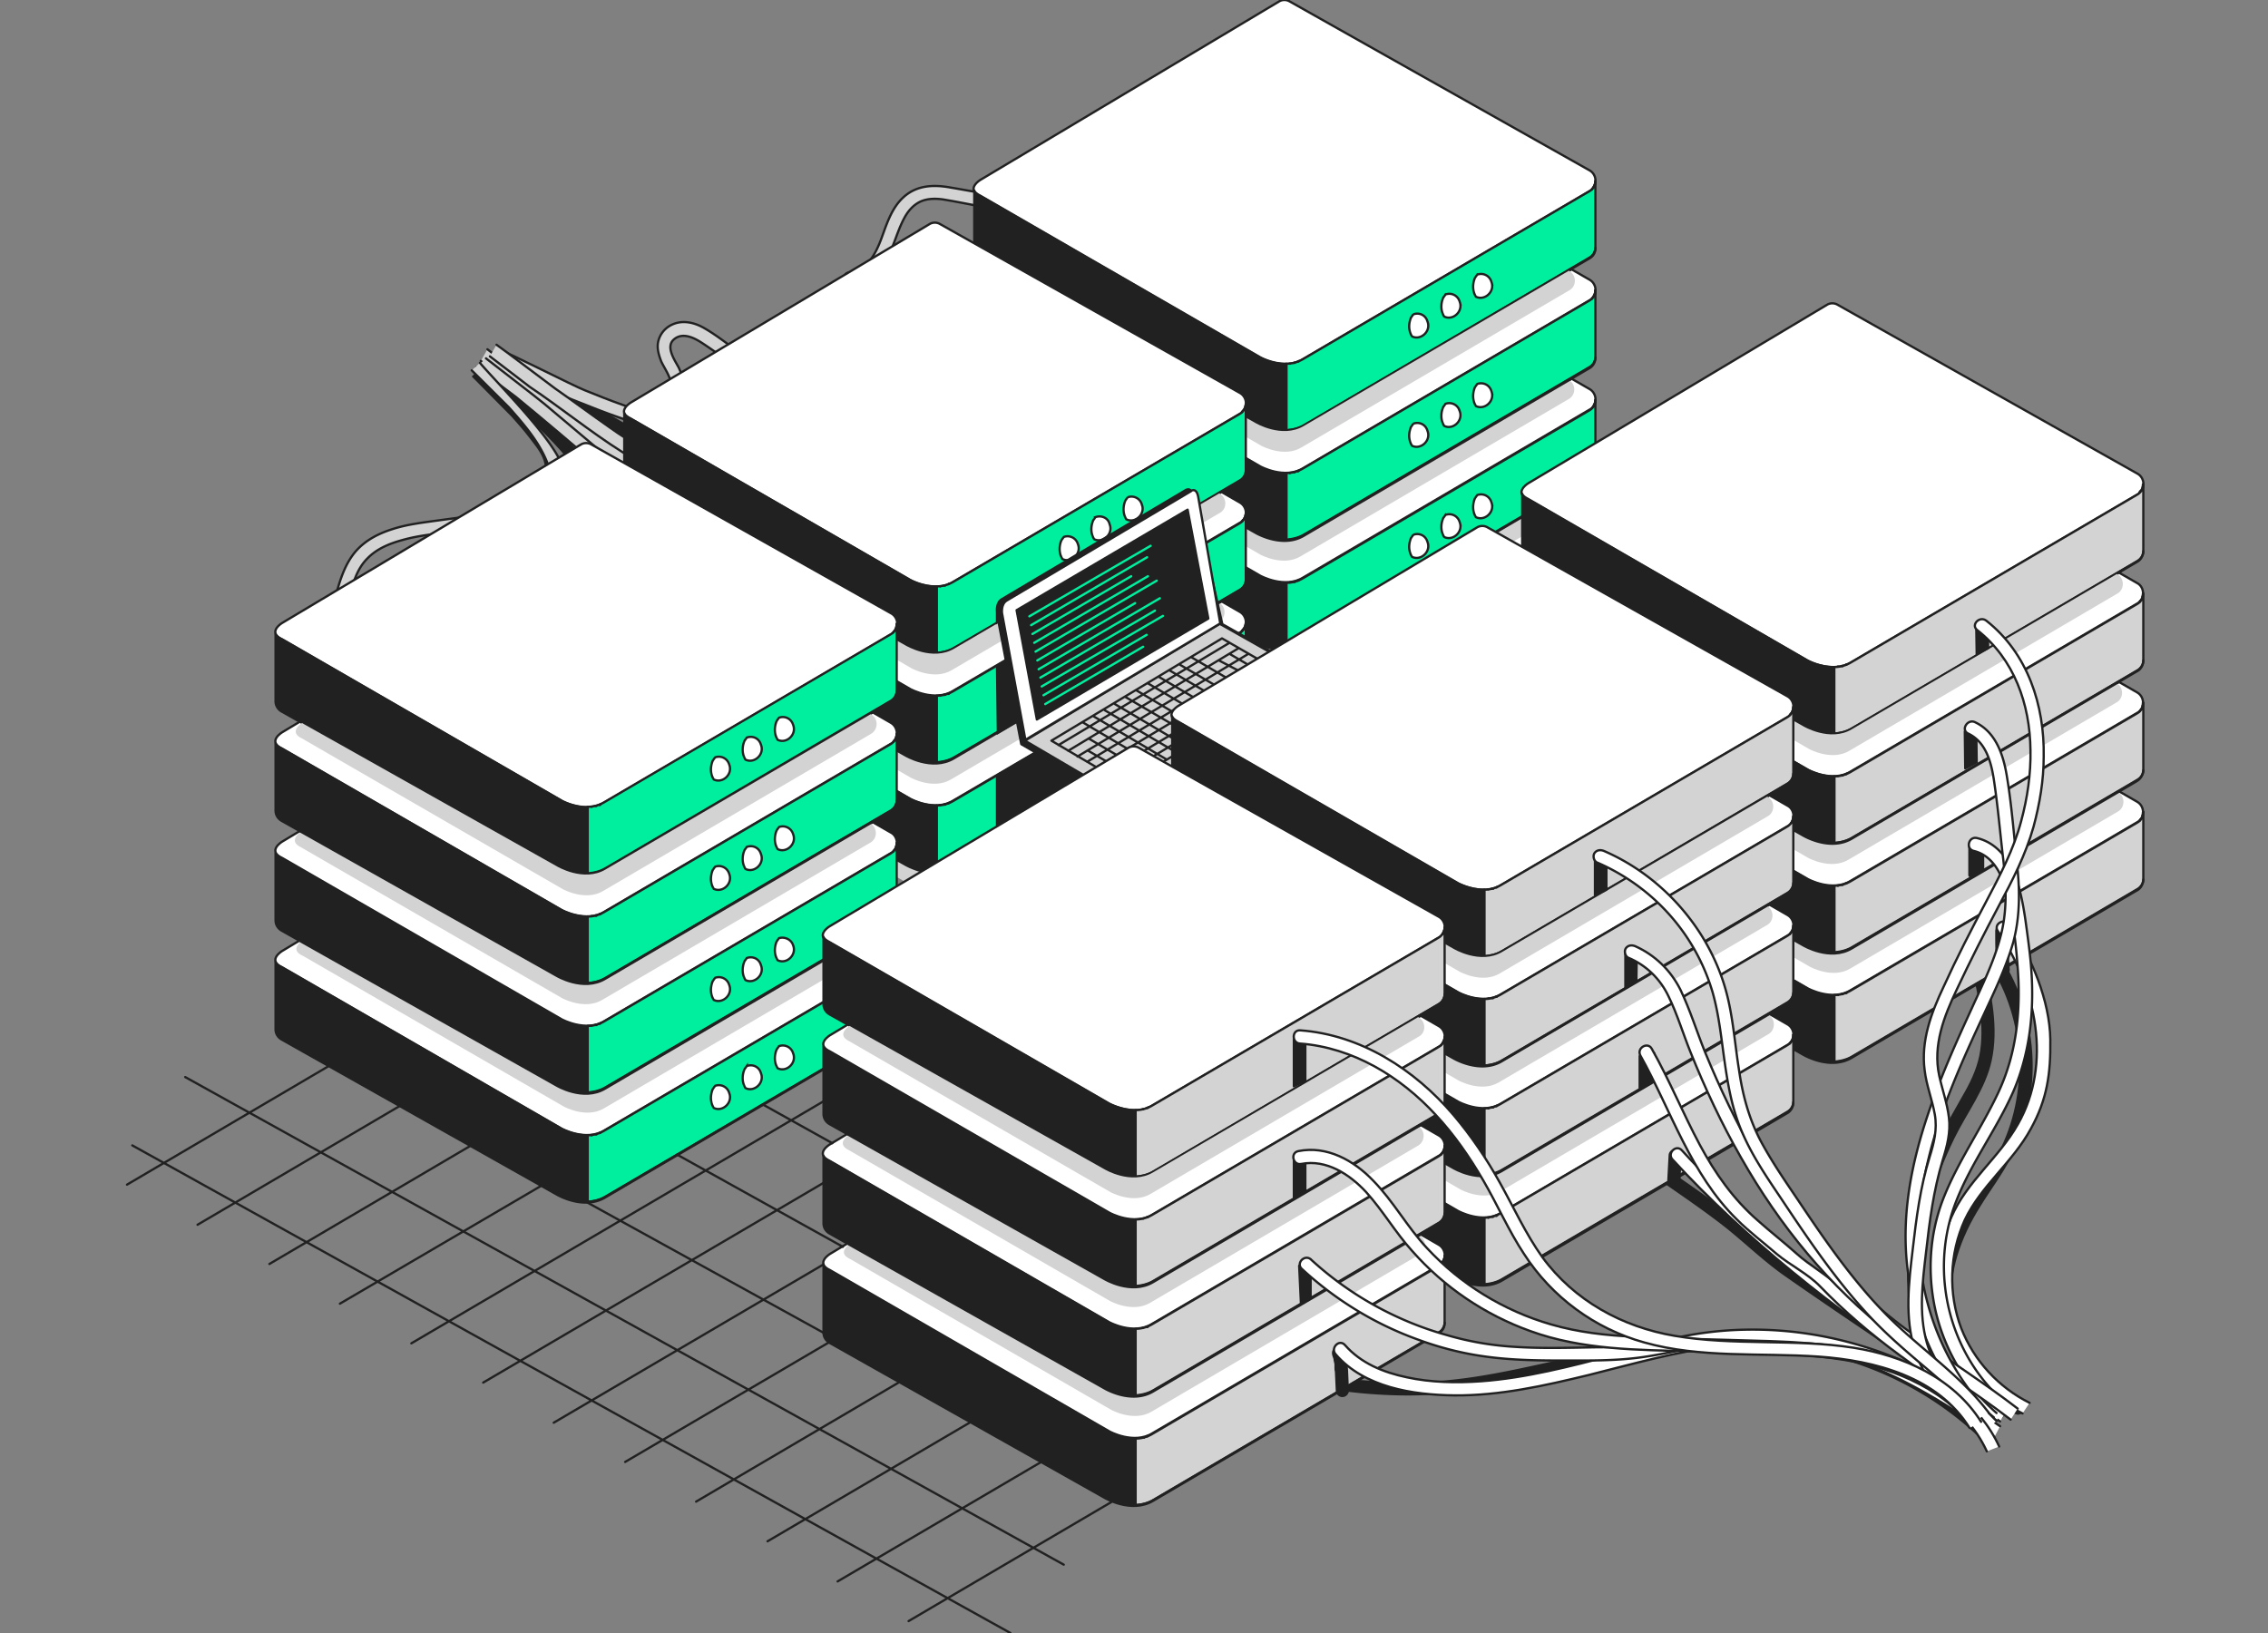
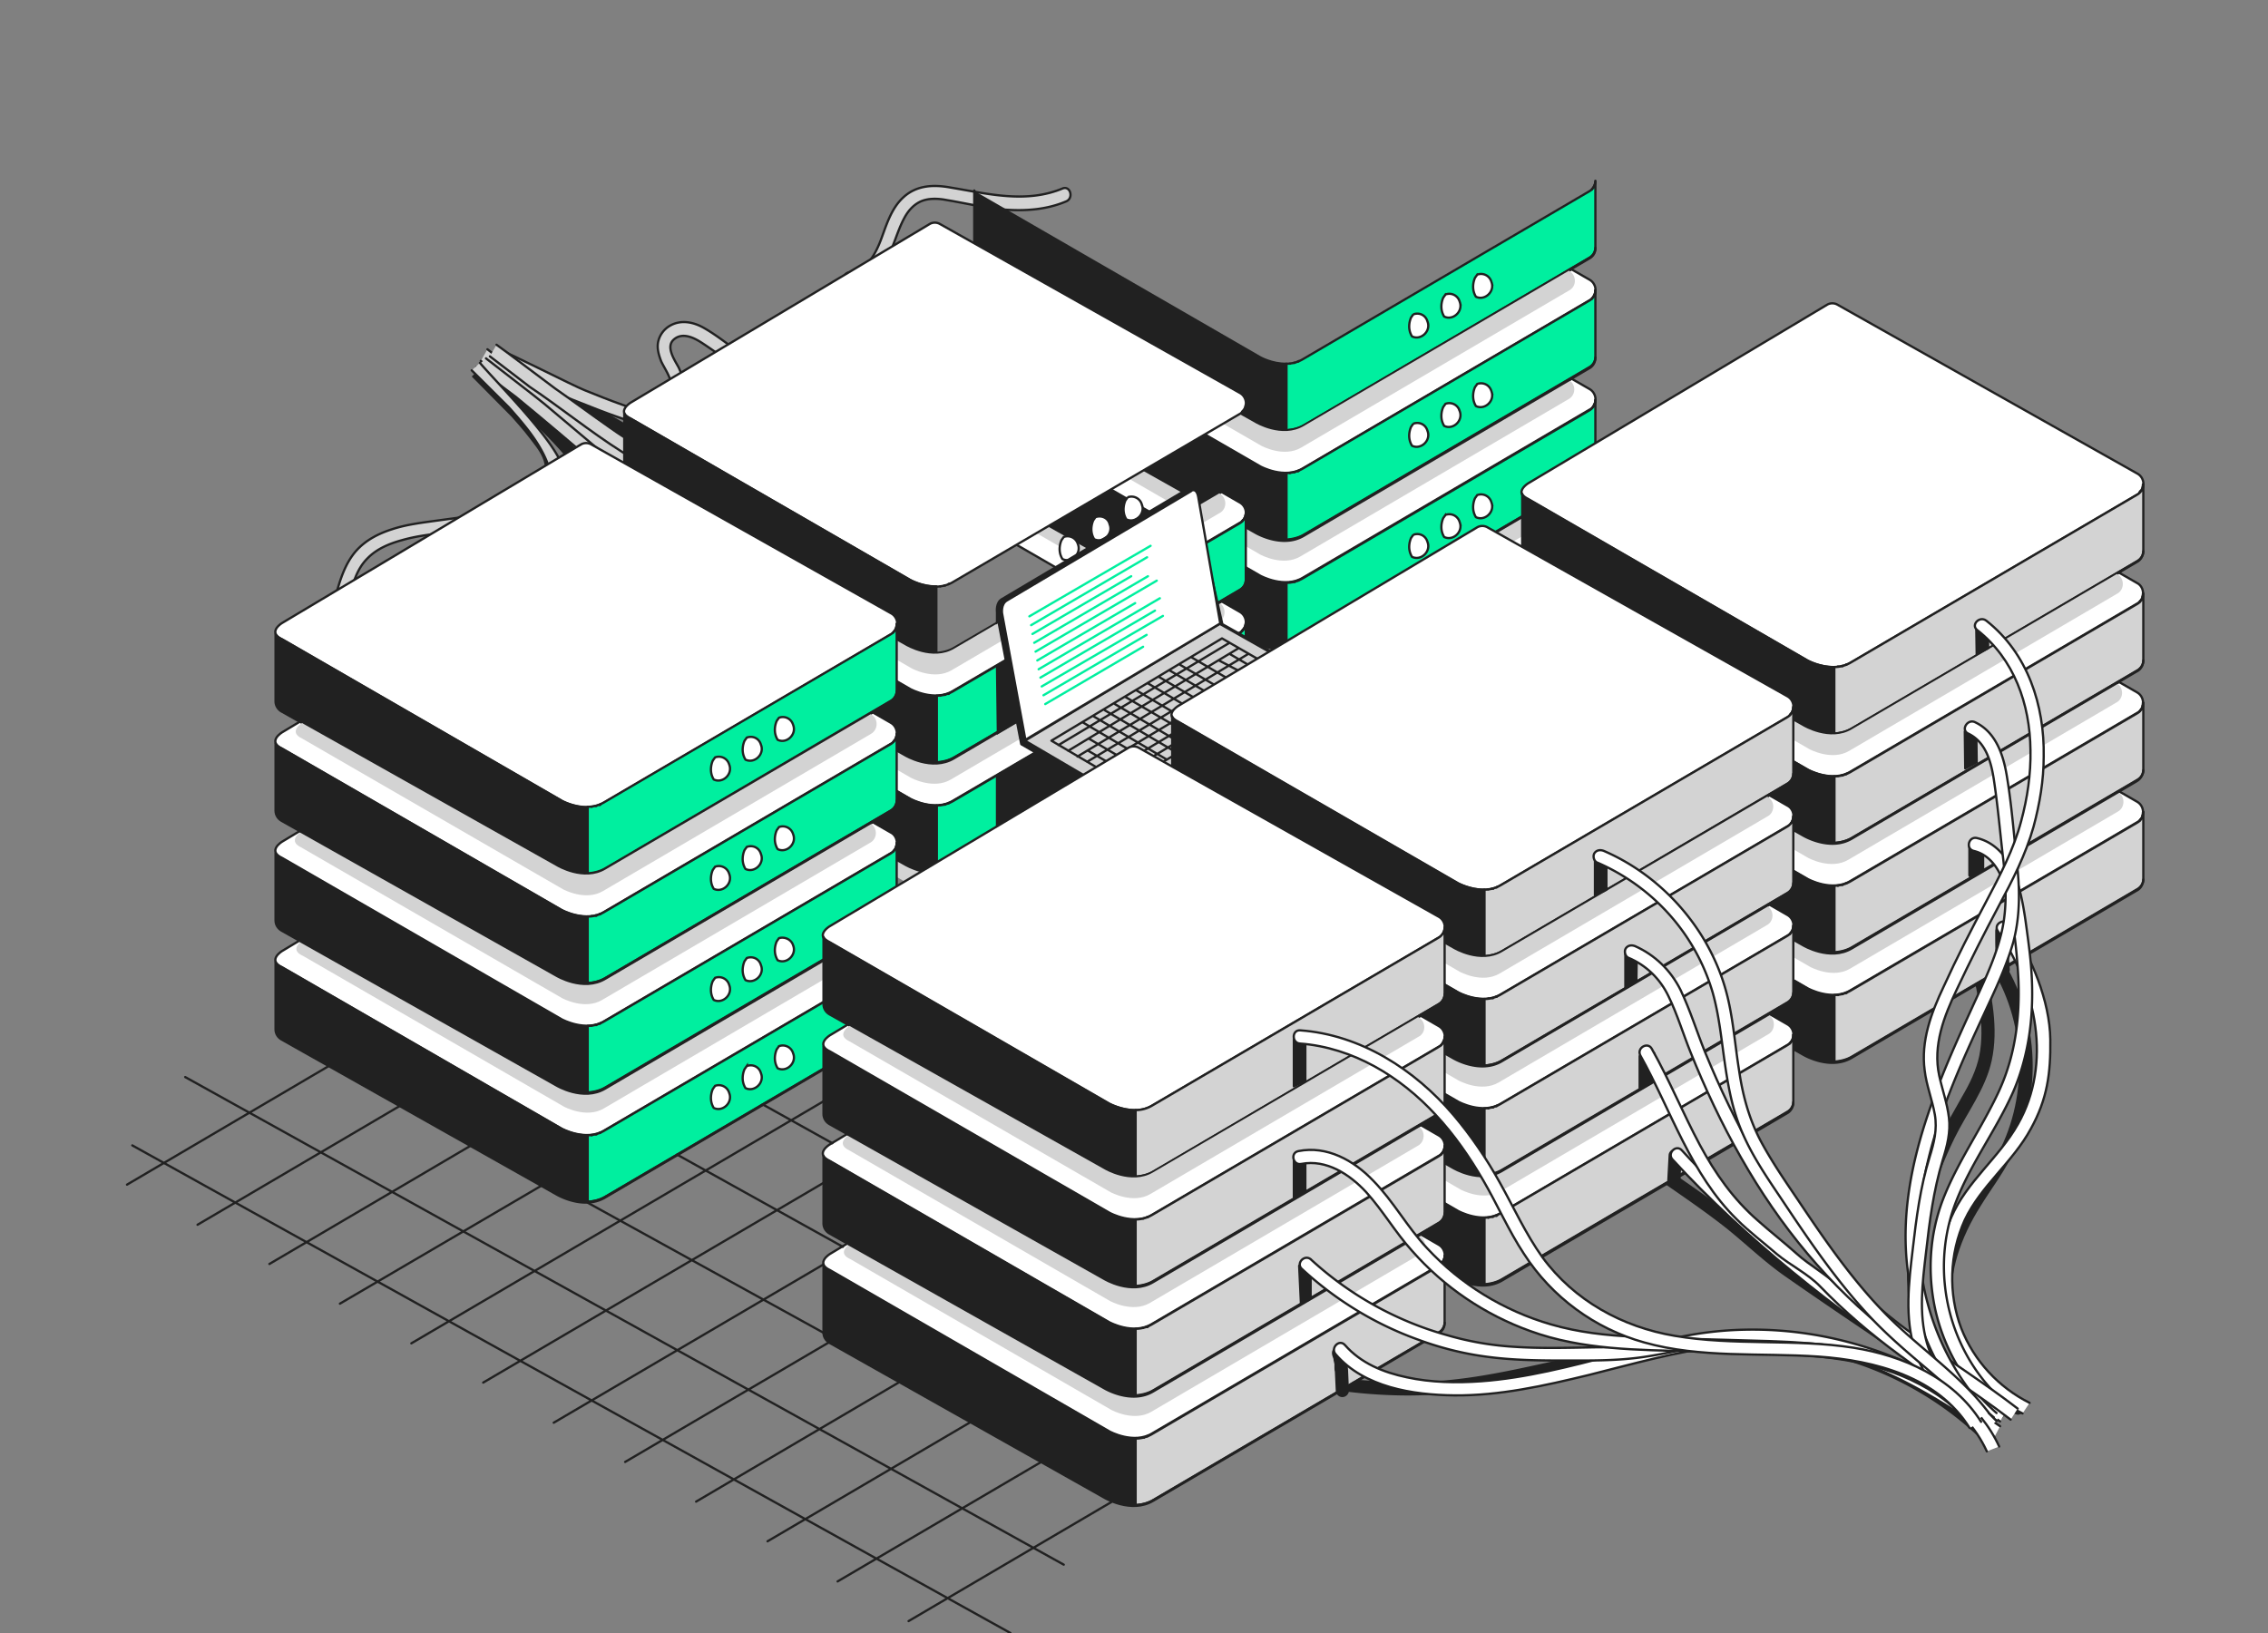
<svg xmlns="http://www.w3.org/2000/svg" width="500" height="360">
  <rect width="100%" height="100%" fill="#808080" stroke="none" />
  <g fill="none" fill-rule="evenodd">
    <path d="m104 83.012 8.813 8.908c1.273 1.437 2.545 2.874 3.72 4.406 1.078 1.437 2.35 2.874 3.036 4.502.783 1.724.685 3.64.587 5.364 0 2.012-.195 4.023-.49 6.035-.097.766.197 1.533.98 1.724.685.192 1.665-.191 1.763-.958.293-2.299.587-4.502.587-6.8 0-2.012.098-4.215-.685-6.131-.784-1.916-2.057-3.544-3.33-5.173-1.37-1.724-11.554-12.26-12.925-13.889" fill="#212121" fill-rule="nonzero" />
    <path d="m106 83.033 10.719 9.586c3.835 3.098 6.982 6.874 10.227 10.553 3.343 3.68 6.49 7.552 9.637 11.328 1.18 1.453 3.245-.58 2.065-2.033-3.147-3.873-6.392-7.649-9.637-11.328-3.245-3.68-17.21-17.04-21.044-20.139m17.459 9.03c.794 0 1.488.39 2.183.782.793.488 1.587.977 2.38 1.368 1.687.977 3.373 1.954 4.96 2.932 3.274 1.857 6.548 3.811 9.821 5.668 1.687.978 3.175-1.564 1.488-2.54-3.472-2.053-7.043-4.008-10.515-6.06-1.686-.978-3.472-1.955-5.158-3.03-1.687-.977-3.274-2.052-5.258-2.15-1.786.098-1.786 3.03.1 3.03z" fill="#212121" fill-rule="nonzero" />
    <path d="m109 79.848 10.967 5.886c5.385 1.898 10.673 4.271 16.156 6.17 5.68 1.994 11.653 3.892 17.724 4.082 2.937.095 5.777-.285 8.42-1.519 1.665-.76.197-3.227-1.468-2.468-4.504 2.089-10.184 1.044-14.786-.095-5.875-1.424-11.554-3.607-17.136-5.886-2.643-1.044-16.352-8.069-18.996-9.018" stroke="#212121" stroke-width=".5" fill="#D3D3D3" fill-rule="nonzero" stroke-linecap="round" stroke-linejoin="round" />
    <path d="m106 79.561 10.088 8.374c3.88 2.955 7.76 5.812 11.736 8.57 3.977 2.758 7.954 5.517 12.416 7.388 1.746.69 2.522-2.167.776-2.856-4.268-1.774-8.245-4.63-12.028-7.29-3.88-2.66-17.75-13.89-21.533-16.747" stroke="#212121" stroke-width=".5" fill="#D3D3D3" fill-rule="nonzero" stroke-linecap="round" stroke-linejoin="round" />
    <path d="m105 80.933 8.725 6.571c6.592 5.412 13.088 10.92 19.583 16.525 1.357 1.16 2.714 2.32 4.169 3.576 1.357 1.256 3.49-.773 2.035-2.03-6.398-5.605-12.99-11.016-19.486-16.525-1.357-1.16-11.439-8.89-12.893-10.05m.867-.44 8.747 6.695c6.9 4.627 13.412 9.944 20.41 14.375 3.012 1.969 6.51 3.446 10.01 4.332 1.846.393 2.624-2.363.777-2.856-4.956-1.181-9.233-3.84-13.412-6.793-4.082-2.855-8.066-5.809-12.148-8.664-1.36-.985-11.468-8.664-12.926-9.649" stroke="#212121" stroke-width=".5" fill="#D3D3D3" fill-rule="nonzero" stroke-linecap="round" stroke-linejoin="round" />
    <path d="m104 81.646 8.166 8.131c3.608 4.066 7.406 8.422 9.02 13.746 2.09 6.486.475 13.262-1.044 19.65-.38 1.84 2.279 2.615 2.753.775 1.615-6.97 3.229-14.23 1.045-21.2C122.136 96.94 109.697 84.55 105.804 80m-28.848 51.96c.778-3.156 1.654-6.504 4.087-8.895 2.043-2.105 4.865-3.253 7.687-4.018 3.017-.86 6.228-1.243 9.341-1.626 3.99-.574 7.98-1.148 11.872-1.626 1.849-.287 1.07-3.061-.779-2.774-4.184.574-8.368 1.148-12.65 1.722-3.405.478-6.81.86-10.022 1.913-3.017.956-5.838 2.391-7.98 4.783-2.432 2.774-3.502 6.313-4.475 9.757-.39 1.817 2.432 2.582 2.919.765h0zm110.428-68.962c3.464-.099 6.063-2.46 7.795-5.411 1.829-2.951 2.503-6.394 4.139-9.444.77-1.476 1.828-2.755 3.272-3.542 1.829-.983 4.138-.885 6.16-.491 4.138.688 8.18 1.672 12.318 2.065 4.716.394 9.528.099 13.956-1.77 1.732-.689.962-3.542-.77-2.853-8.085 3.345-16.362 1.18-24.638-.197-3.754-.689-7.603-.59-10.587 2.263-2.502 2.36-3.56 5.804-4.716 8.952-1.155 3.148-3.272 7.378-7.026 7.476-1.732.099-1.732 3.05.097 2.952h0zm-37.507 25.255c1.528-2.197.764-5.094-.287-7.29-.86-1.599-2.962-4.595-.955-6.192 1.815-1.498 4.203-.4 5.923.699 2.483 1.598 4.872 3.395 7.356 5.093 1.528 1.098 2.961-1.498 1.433-2.597-2.675-1.897-5.255-3.994-8.025-5.592-2.388-1.398-5.254-1.998-7.738-.5a5.43 5.43 0 0 0-2.388 3.096c-.478 1.598 0 3.196.573 4.694.86 1.898 3.248 4.894 1.72 6.99-.478.6-.096 1.699.477 2.098.669.5 1.433.2 1.91-.5h0z" stroke="#212121" stroke-width=".5" fill="#D3D3D3" fill-rule="nonzero" stroke-linecap="round" stroke-linejoin="round" />
    <path d="M429.56 304.99c-6.318-10.886-7.484-23.91-4.957-36.06 1.263-6.317 3.499-12.343 6.317-18.077 2.721-5.54 6.803-10.788 8.163-17.009 1.555-7.192 0-14.578-1.652-21.576-.389-1.847-3.207-1.07-2.818.777 1.458 6.318 3.012 13.121 1.75 19.633-.681 3.305-2.139 6.22-3.791 9.04-1.555 2.818-3.207 5.539-4.568 8.455-5.442 11.371-8.649 24.006-7.288 36.641.777 6.9 2.818 13.704 6.317 19.73.971 1.555 3.498.097 2.526-1.555z" fill="#212121" fill-rule="nonzero" />
    <path d="M439.278 213.726c7.58 12.537 7.871 28.963.583 41.695-2.138 3.693-4.665 7.095-6.803 10.691-2.041 3.5-3.693 7.193-4.665 11.08-1.846 6.804-1.458 14.19 1.36 20.702 2.722 6.61 7.97 11.566 14.675 13.899 1.75.583 2.527-2.236.778-2.819-13.023-4.568-17.396-19.73-13.703-32.073 1.166-3.888 2.915-7.484 5.053-10.886 2.138-3.499 4.665-6.803 6.609-10.497 3.304-6.317 4.956-13.412 4.956-20.507 0-7.97-2.138-16.037-6.317-22.84-.972-1.458-3.498 0-2.526 1.555z" fill="#212121" fill-rule="nonzero" />
    <path d="M366.293 260.475c4.762 3.305 9.621 6.61 14.189 10.205 4.373 3.5 8.358 7.387 12.925 10.594 9.719 6.804 19.631 13.413 29.544 20.12 5.636 3.79 11.176 7.58 16.812 11.37 1.555 1.07 3.013-1.457 1.458-2.526-9.815-6.707-19.728-13.413-29.543-20.12a1349.85 1349.85 0 0 0-14.966-10.107c-2.333-1.652-4.665-3.305-6.803-5.151l-6.414-5.54c-5.054-4.082-10.302-7.679-15.647-11.372-1.652-1.069-3.11 1.458-1.555 2.527zm71.43 53.455a78.575 78.575 0 0 0-26.045-15.744c-10.302-3.694-21.186-4.86-32.07-4.082-11.177.777-22.353 2.818-33.334 5.15-10.01 2.14-20.02 4.666-30.321 5.25-4.568.29-9.136.194-13.606-.098-4.276-.292-8.746-.68-12.828-2.138-1.75-.583-2.527 2.235-.778 2.818 3.596 1.264 7.484 1.653 11.176 2.041 4.18.39 8.455.584 12.634.486 9.718-.194 19.242-2.138 28.67-4.179 10.69-2.332 21.38-4.47 32.264-5.734 10.884-1.264 21.769-1.167 32.265 1.846 11.078 3.11 21.38 8.845 29.835 16.62 1.457 1.07 3.595-.972 2.138-2.235z" fill="#212121" fill-rule="nonzero" />
    <g fill-rule="nonzero">
      <path d="m350.355 109.924-3.887-2.235-58.893 34.503c-4.859 2.916-10.787-.68-10.787-.68l-56.658-31.88-3.887 2.333s-3.401 2.041 0 3.597l61.614 35.572s5.345 2.916 9.427.389l63.169-37.03c1.749-.875 1.749-3.694-.098-4.569z" stroke="#212121" stroke-width=".5" fill="#FFF" stroke-linecap="round" stroke-linejoin="round" />
      <path d="M351.23 113.812c-.097.097-.194.292-.292.389.098-.195.195-.292.292-.389zm.389-.875c.097-.194.097-.388.097-.68 0 .292-.097.486-.097.68zm-.292.681.292-.583-.292.583zm-66.959 38.877c.097 0 .097 0 0 0 .097 0 .097 0 0 0zm.875-.098h.194-.194zm.874-.291c.098 0 .098 0 .195-.097 0 .097-.097.097-.195.097z" fill="#212121" stroke="#212121" stroke-linecap="round" stroke-linejoin="round" stroke-width=".5" />
      <path d="m346.176 107.786-58.698 34.406c-4.86 2.916-10.787-.68-10.787-.68l-56.27-31.685c-.68.486-2.331 2.041.292 3.208l57.533 33.24s4.956 2.72 8.843.388l58.99-34.6c1.652-.875 1.75-3.305.097-4.277z" fill="#D3D3D3" />
      <path d="m350.355 85.724-3.887-2.236-58.893 34.503c-4.859 2.916-10.787-.68-10.787-.68L220.13 85.432l-3.887 2.333s-3.401 2.04 0 3.596l61.614 35.572s5.345 2.916 9.427.389l63.169-37.03c1.749-.778 1.749-3.597-.098-4.568z" stroke="#212121" stroke-width=".5" fill="#FFF" stroke-linecap="round" stroke-linejoin="round" />
      <path d="M351.716 88.153c0 .875-.486 1.847-1.36 2.333l-63.17 37.03a7.156 7.156 0 0 1-3.595.972v14.676c1.263-.097 2.72-.389 3.984-1.166l62.78-36.836c.875-.486 1.36-1.36 1.36-2.235V88.153z" fill="#00EF9F" stroke="#212121" stroke-linecap="round" stroke-linejoin="round" stroke-width=".5" />
      <g fill="#212121" stroke="#212121" stroke-linecap="round" stroke-linejoin="round" stroke-width=".5">
        <path d="M351.23 89.611c-.097.097-.194.292-.292.389.098-.097.195-.194.292-.389zm.097-.194.292-.583c-.097.194-.195.486-.292.583zm.292-.583c.097-.195.097-.39.097-.68 0 .29-.097.485-.097.68zm-66.376 39.46h.194c-.097-.097-.097-.097-.194 0zm-.875.096c.097 0 .097 0 0 0 .097 0 .097 0 0 0zm1.749-.388c.098 0 .098 0 .195-.097 0 0-.097.097-.195.097z" />
        <path d="M351.716 103.024v-.097c0 .874-.486 1.749-1.36 2.235l-62.78 36.836c-1.264.777-2.625 1.069-3.985 1.166v-14.676s0 0 0 0c-3.11.097-5.831-1.458-5.831-1.458l-61.614-35.475c-.778-.389-1.263-.777-1.36-1.166v14.773h0c0 .875.485 1.75 1.36 2.235l60.545 34.115s5.928 3.596 10.787.68l62.78-36.836c.972-.486 1.458-1.36 1.458-2.332z" />
      </g>
      <path d="m345.885 83.78-58.407 34.211c-4.86 2.916-10.787-.68-10.787-.68l-56.366-31.685c-.389.195-2.916 2.041 0 3.402l57.532 33.24s4.956 2.721 8.844.389l58.99-34.6c1.749-.876 1.846-3.305.194-4.277z" fill="#D3D3D3" />
-       <path d="m287.187 79.212 63.168-37.03c1.847-.972 1.847-3.694 0-4.666L284.271.292a2.288 2.288 0 0 0-2.235 0l-65.89 39.362s-3.402 2.041 0 3.597l61.614 35.572s5.248 2.916 9.427.389z" stroke="#212121" stroke-width=".5" fill="#FFF" stroke-linecap="round" stroke-linejoin="round" />
      <path d="M351.716 39.849c0 .875-.486 1.846-1.36 2.332l-63.17 37.03a7.156 7.156 0 0 1-3.595.973V94.86c1.263-.098 2.72-.39 3.984-1.167l62.78-36.836c.875-.486 1.36-1.36 1.36-2.235V39.849z" fill="#00EF9F" stroke="#212121" stroke-linecap="round" stroke-linejoin="round" stroke-width=".5" />
      <g fill="#212121" stroke="#212121" stroke-linecap="round" stroke-linejoin="round" stroke-width=".5">
        <path d="m351.327 41.21.292-.584-.292.584zm-.097.194c-.097.097-.194.194-.292.389.098-.195.195-.292.292-.39zm.389-.778c.097-.194.097-.388.097-.583 0 .097-.097.292-.097.583zm-67.251 39.558c.097 0 .097 0 0 0 .097 0 .097 0 0 0zm.875-.194h.194-.194zm.874-.292c.098 0 .098 0 .195-.098 0 .098-.097.098-.195.098z" />
        <path d="M351.716 54.816v-.194c0 .875-.486 1.75-1.36 2.235l-62.78 36.836c-1.264.778-2.625 1.07-3.985 1.167V80.184s0 0 0 0c-3.11.097-5.831-1.458-5.831-1.458l-61.614-35.573c-.778-.388-1.263-.777-1.36-1.166v14.87h0c0 .875.485 1.75 1.36 2.236l60.545 34.114s5.928 3.596 10.787.68l62.78-36.835c.972-.486 1.458-1.36 1.458-2.236z" />
      </g>
      <path d="m311.58 69.298-.487.68s-1.069 2.139.195 4.18c1.943.972 4.276-1.167 3.401-3.305-.388-1.36-1.75-2.04-3.11-1.555zm7.094-4.374-.486.68s-1.07 2.139.194 4.18c1.944.972 4.276-1.166 3.402-3.305a2.356 2.356 0 0 0-3.11-1.555zm6.996-4.374-.485.681s-1.069 2.138.194 4.18c1.944.971 4.276-1.167 3.402-3.305a2.356 2.356 0 0 0-3.11-1.555z" fill="#FFF" stroke="#212121" stroke-width=".5" />
      <path d="m350.355 61.62-3.887-2.236-58.893 34.504c-4.859 2.915-10.787-.68-10.787-.68l-56.658-31.88-3.887 2.333s-3.401 2.04 0 3.596l61.614 35.572s5.345 2.916 9.427.39l63.169-37.031c1.749-.875 1.749-3.596-.098-4.568z" stroke="#212121" stroke-width=".5" fill="#FFF" stroke-linecap="round" stroke-linejoin="round" />
      <path d="m345.885 59.676-58.407 34.212c-4.86 2.915-10.787-.68-10.787-.68L220.519 61.62s-3.11 1.944 0 3.402l57.532 33.24s4.957 2.72 8.844.388l58.99-34.6c1.75-.875 1.75-3.402 0-4.374z" fill="#D3D3D3" />
      <g stroke="#212121" stroke-linecap="round" stroke-linejoin="round" stroke-width=".5">
        <path d="M351.716 63.952h0c0-.097 0 0 0 0z" fill="#6640FE" />
        <path d="M351.716 63.952c0 .875-.486 1.847-1.36 2.333l-63.17 37.03a7.156 7.156 0 0 1-3.595.972v14.676c1.263-.097 2.72-.388 3.984-1.166l62.78-36.836c.875-.486 1.36-1.36 1.36-2.235V63.952z" fill="#00EF9F" />
      </g>
      <g fill="#212121" stroke="#212121" stroke-linecap="round" stroke-linejoin="round" stroke-width=".5">
        <path d="m351.327 65.313.292-.583-.292.583zm.389 13.607v-.097c0 .875-.486 1.75-1.36 2.235l-62.78 36.836c-1.264.778-2.625 1.07-3.985 1.166v-14.676s0 0 0 0c-3.11.098-5.831-1.457-5.831-1.457l-61.614-35.573c-.778-.389-1.263-.777-1.36-1.166v14.87h0c0 .875.485 1.75 1.36 2.236l60.545 34.114s5.928 3.596 10.787.68l62.78-36.835a2.636 2.636 0 0 0 1.458-2.333zm-.097-14.19c.097-.194.097-.389.097-.583 0 .097-.097.389-.097.583zm-.389.778c-.097.097-.194.194-.292.388.098-.097.195-.291.292-.388z" />
        <path d="M286.117 103.898c.098 0 .098 0 .195-.097 0 0-.097 0-.195.097zm-1.749.389c.097 0 .097 0 0 0 .097 0 .097 0 0 0zm.875-.194h.194-.194z" />
      </g>
      <path d="m311.58 93.402-.487.68s-1.069 2.138.195 4.18c1.943.971 4.276-1.167 3.401-3.305-.388-1.36-1.75-2.041-3.11-1.555zm7.094-4.374-.486.68s-1.07 2.139.194 4.18c1.944.972 4.276-1.167 3.402-3.305a2.356 2.356 0 0 0-3.11-1.555zm6.996-4.374-.485.68s-1.069 2.139.194 4.18c1.944.972 4.276-1.166 3.402-3.304a2.356 2.356 0 0 0-3.11-1.556zm-14.09 33.24-.487.68s-1.069 2.139.195 4.18c1.943.972 4.276-1.167 3.401-3.305-.388-1.36-1.75-2.04-3.11-1.555zm7.094-4.374-.486.68s-1.07 2.14.194 4.18c1.944.972 4.276-1.166 3.402-3.304a2.356 2.356 0 0 0-3.11-1.555zm6.996-4.373-.485.68s-1.069 2.138.194 4.18c1.944.971 4.276-1.167 3.402-3.305a2.356 2.356 0 0 0-3.11-1.555z" fill="#FFF" stroke="#212121" stroke-width=".5" />
    </g>
    <g fill-rule="nonzero">
      <path d="m269.11 156.868-58.698 34.406c-4.859 2.916-10.787-.68-10.787-.68l-56.269-31.685c-.68.486-2.332 2.041.292 3.208l57.532 33.24s4.956 2.72 8.843.388l58.99-34.6c1.652-.875 1.75-3.305.098-4.277z" fill="#D3D3D3" />
      <path d="m273.192 134.806-3.887-2.236-58.893 34.6c-4.859 2.916-10.787-.68-10.787-.68l-56.658-31.879-3.887 2.333s-3.401 2.04 0 3.596l61.614 35.572s5.345 2.916 9.427.39l63.168-37.031c1.847-.875 1.847-3.693-.097-4.665z" stroke="#212121" stroke-width=".5" fill="#FFF" stroke-linecap="round" stroke-linejoin="round" />
      <path d="M274.65 137.235c0 .875-.486 1.847-1.36 2.333l-63.17 37.03a7.156 7.156 0 0 1-3.595.972v14.676c1.263-.097 2.72-.389 3.984-1.166l62.78-36.836c.875-.486 1.36-1.36 1.36-2.235v-14.774z" fill="#00EF9F" stroke="#212121" stroke-linecap="round" stroke-linejoin="round" stroke-width=".5" />
      <g fill="#212121" stroke="#212121" stroke-linecap="round" stroke-linejoin="round" stroke-width=".5">
        <path d="M274.067 138.693c-.097.097-.195.292-.292.39.195-.098.292-.195.292-.39zm.194-.194.292-.583c-.097.194-.195.486-.292.583zm.292-.583c.097-.195.097-.389.097-.68 0 .291-.097.485-.097.68zm-66.376 39.46h.194c-.097-.097-.097-.097-.194 0zm-.875.097c.097 0 .097 0 0 0 .097 0 .097 0 0 0zm1.75-.389c.097 0 .097 0 .194-.097-.097 0-.097.097-.194.097z" />
        <path d="M274.65 152.106v-.097c0 .874-.486 1.75-1.36 2.235l-62.878 36.836c-1.263.777-2.624 1.069-3.984 1.166V177.57s0 0 0 0c-3.11.097-5.831-1.458-5.831-1.458l-61.614-35.572c-.778-.389-1.264-.778-1.36-1.166v14.87h0c0 .875.485 1.75 1.36 2.235l60.545 34.115s5.928 3.596 10.787.68l62.78-36.836c1.069-.486 1.555-1.36 1.555-2.332z" />
      </g>
      <path d="m268.819 132.862-58.407 34.309c-4.859 2.915-10.787-.68-10.787-.68l-56.366-31.685c-.389.194-2.916 2.04 0 3.401l57.532 33.24s4.956 2.721 8.844.389l58.99-34.6c1.749-.973 1.749-3.402.194-4.374z" fill="#D3D3D3" />
      <path d="m210.12 128.294 63.17-37.03c1.846-.972 1.846-3.694 0-4.666l-66.085-37.224a2.288 2.288 0 0 0-2.235 0l-65.89 39.363s-3.401 2.04 0 3.596l61.614 35.572s5.248 2.916 9.427.389z" stroke="#212121" stroke-width=".5" fill="#FFF" stroke-linecap="round" stroke-linejoin="round" />
-       <path d="M274.65 88.93c0 .876-.486 1.848-1.36 2.333l-63.17 37.03a7.156 7.156 0 0 1-3.595.973v14.676c1.263-.098 2.72-.39 3.984-1.167l62.78-36.835c.875-.486 1.36-1.361 1.36-2.236V88.931z" fill="#00EF9F" stroke="#212121" stroke-linecap="round" stroke-linejoin="round" stroke-width=".5" />
      <g fill="#212121" stroke="#212121" stroke-linecap="round" stroke-linejoin="round" stroke-width=".5">
        <path d="m274.261 90.292.292-.584-.292.584zm-.194.194c-.097.097-.195.194-.292.389.195-.195.195-.292.292-.389zm.486-.778c.097-.194.097-.388.097-.583 0 .097-.097.292-.097.583zm-67.251 39.558c.097 0 .097 0 0 0 .097 0 .097 0 0 0zm.875-.195h.194-.194zm.875-.291c.097 0 .097 0 .194-.097-.097.097-.097.097-.194.097z" />
        <path d="M274.65 103.898v-.097c0 .875-.486 1.75-1.36 2.236l-62.878 36.738c-1.263.778-2.624 1.07-3.984 1.167v-14.676s0 0 0 0c-3.11.097-5.831-1.458-5.831-1.458l-61.614-35.573c-.778-.388-1.264-.777-1.36-1.166v14.87h0c0 .875.485 1.75 1.36 2.236l60.545 34.114s5.928 3.597 10.787.68l62.78-36.835c1.069-.486 1.555-1.36 1.555-2.236z" />
      </g>
      <path d="m234.513 118.38-.485.68s-1.07 2.139.194 4.18c1.944.972 4.276-1.167 3.401-3.305a2.356 2.356 0 0 0-3.11-1.555zm6.997-4.374-.485.68s-1.07 2.14.194 4.18c1.944.972 4.276-1.166 3.401-3.304-.291-1.361-1.749-2.041-3.11-1.556zm7.095-4.373-.486.68s-1.069 2.138.194 4.18c1.944.971 4.276-1.167 3.402-3.305a2.356 2.356 0 0 0-3.11-1.555z" fill="#FFF" stroke="#212121" stroke-width=".5" />
      <path d="m273.192 110.702-3.887-2.235-58.893 34.503c-4.859 2.916-10.787-.68-10.787-.68l-56.658-31.88-3.887 2.333s-3.401 2.041 0 3.596l61.614 35.572s5.345 2.916 9.427.39l63.168-37.031c1.847-.875 1.847-3.596-.097-4.568z" stroke="#212121" stroke-width=".5" fill="#FFF" stroke-linecap="round" stroke-linejoin="round" />
      <path d="m268.819 108.758-58.407 34.212c-4.859 2.916-10.787-.68-10.787-.68l-56.172-31.588s-3.11 1.944 0 3.402l57.532 33.24s4.957 2.72 8.844.388l58.99-34.6c1.75-.875 1.75-3.402 0-4.374z" fill="#D3D3D3" />
      <g stroke="#212121" stroke-linecap="round" stroke-linejoin="round" stroke-width=".5">
        <path d="M274.65 113.035h0c0-.098 0 0 0 0z" fill="#6640FE" />
        <path d="M274.65 113.035c0 .874-.486 1.846-1.36 2.332l-63.17 37.03a7.156 7.156 0 0 1-3.595.972v14.676c1.263-.097 2.72-.388 3.984-1.166l62.78-36.836c.875-.486 1.36-1.36 1.36-2.235v-14.773z" fill="#00EF9F" />
      </g>
      <g fill="#212121" stroke="#212121" stroke-linecap="round" stroke-linejoin="round" stroke-width=".5">
        <path d="m274.261 114.395.292-.583-.292.583zm.389 13.607v-.097c0 .875-.486 1.75-1.36 2.235l-62.878 36.836c-1.263.778-2.624 1.07-3.984 1.167v-14.676s0 0 0 0c-3.11.097-5.831-1.458-5.831-1.458l-61.614-35.573c-.778-.388-1.264-.777-1.36-1.166v14.87h0c0 .875.485 1.75 1.36 2.236l60.545 34.114s5.928 3.596 10.787.68l62.78-36.835c1.069-.486 1.555-1.458 1.555-2.333zm-.097-14.19c.097-.194.097-.389.097-.583 0 .194-.097.389-.097.583zm-.486.778c-.097.097-.195.194-.292.388.195-.097.195-.291.292-.388z" />
        <path d="M209.052 152.98c.097 0 .097 0 .194-.097-.097 0-.097 0-.194.098zm-1.75.39c.097 0 .097 0 0 0 .097 0 .097 0 0 0zm.875-.195h.194-.194z" />
      </g>
    </g>
    <path d="m293.892 151.037-24.198-13.607-6.414-28.186c-.195-.875-.486-1.36-.972-1.555-.486-.194-.972.097-.972.097l-40.623 24.104c-1.457.875-1.166 3.013-1.166 3.11v2.721l.389-.291 1.555 8.164-1.944 1.166.195 15.26 4.276-2.528.874 4.568c0 .098.098.098.098.195l1.846 1.069 1.166.68-8.455 4.957v11.469l17.98-10.886 10.495 6.123h.194l45.676-26.047c.097 0 .097-.097.097-.195 0-.291 0-.291-.097-.388z" fill="#212121" fill-rule="nonzero" />
    <path stroke="#212121" stroke-width=".5" fill="#D3D3D3" fill-rule="nonzero" stroke-linecap="round" stroke-linejoin="round" d="m293.503 151.425-24.587-13.898-42.955 25.756 23.033 13.51z" />
    <path stroke="#212121" stroke-width=".5" stroke-linecap="round" stroke-linejoin="round" d="m286.117 150.356-16.715-9.622-37.61 22.549 16.327 9.622m22.935-31.199-37.707 22.55m39.748-21.384-37.61 22.646m39.748-21.382-37.707 22.646m39.748-21.382-37.61 22.548m39.846-21.382-37.708 22.548m39.845-21.188-37.707 22.55m39.845-21.48-37.707 22.645m39.748-21.285-37.707 22.55m-8.358-7.485 6.317 3.693m-5.928-6.22 10.398 6.123m-11.758-9.719 16.132 9.525m-13.8-10.886 16.132 9.525m-13.703-10.885 15.841 9.33m-13.606-10.691 13.995 8.261m-11.661-9.816 14.188 8.261m-11.76-9.719 14.092 8.358m-11.565-9.913 14.092 8.358m-11.565-9.719 13.994 8.262m-11.856-9.817 16.327 9.622m-13.897-10.788 16.132 9.427m-13.606-11.079 16.23 9.524m-10.204-8.844 8.94 4.665m-6.608-6.123 8.455 4.957" />
    <path d="m264.154 109.536 4.86 27.894-42.955 25.659-5.151-27.895s-.292-2.04 1.069-2.818l40.622-24.104c0-.097 1.166-.875 1.555 1.264z" stroke="#212121" stroke-width=".5" fill="#FFF" fill-rule="nonzero" stroke-linecap="round" stroke-linejoin="round" />
-     <path stroke="#212121" stroke-width=".5" fill="#212121" fill-rule="nonzero" stroke-linecap="round" stroke-linejoin="round" d="m261.822 112.354 4.567 24.007-37.804 22.257-4.47-24.104z" />
    <path stroke="#00EF9F" stroke-width=".5" stroke-linecap="round" stroke-linejoin="round" d="m226.933 135.875 26.725-15.55m-26.336 17.495 25.56-14.969m-25.269 16.911 21.77-12.732m-21.381 14.676 25.073-14.676m-24.781 16.62 26.725-15.648m-26.337 17.592 21.575-12.635m-21.283 14.579L255.7 131.89m-26.337 17.494 25.267-14.773m-24.976 16.717 26.725-15.55m-26.336 17.494 22.741-13.315m-22.352 15.259 21.574-12.635" />
    <g fill-rule="nonzero">
      <path d="m196.32 207.603-3.887-2.236-58.892 34.503c-4.86 2.916-10.788-.68-10.788-.68l-56.657-31.879-3.888 2.333s-3.401 2.04 0 3.596l61.614 35.572s5.345 2.916 9.427.389l63.169-37.03c1.75-.875 1.75-3.596-.097-4.568z" stroke="#212121" stroke-width=".5" fill="#FFF" stroke-linecap="round" stroke-linejoin="round" />
      <g stroke="#212121" stroke-linecap="round" stroke-linejoin="round" stroke-width=".5">
        <path d="M197.681 209.935h0c0-.097 0-.097 0 0z" fill="#6640FE" />
        <path d="M197.681 209.935c0 .875-.486 1.847-1.36 2.333l-63.17 37.03a7.156 7.156 0 0 1-3.595.972v14.676c1.263-.097 2.721-.389 3.985-1.166l62.78-36.836c.874-.486 1.36-1.36 1.36-2.236v-14.773z" fill="#00EF9F" />
      </g>
      <g fill="#212121" stroke="#212121" stroke-linecap="round" stroke-linejoin="round" stroke-width=".5">
        <path d="M197.195 211.49c-.097.097-.194.292-.291.389.097-.194.194-.292.291-.389zm.486 13.413v-.195c0 .875-.486 1.75-1.36 2.236l-62.78 36.836c-1.264.777-2.624 1.069-3.985 1.166V250.27s0 0 0 0c-3.11.097-5.831-1.458-5.831-1.458L62.111 213.24c-.777-.389-1.263-.778-1.36-1.167v14.87h0c0 .876.486 1.75 1.36 2.236l60.545 34.115s5.928 3.596 10.787.68l62.78-36.836c.972-.486 1.458-1.36 1.458-2.235zm-.097-14.19c.097-.195.097-.389.097-.68 0 .194 0 .388-.097.68zm-.194.583a316851457.82 316851457.82 0 0 0 0 0zm-66.96 38.974s.098 0 0 0c.098 0 0 0 0 0zm.875-.194h.195-.195z" />
        <path d="M132.18 249.784c.097 0 .097 0 .194-.097-.097.097-.194.097-.194.097z" />
      </g>
      <path d="M192.239 205.464 133.54 239.87c-4.86 2.916-10.788-.68-10.788-.68l-56.269-31.685c-.68.486-2.332 2.041.292 3.208l57.532 33.24s4.956 2.72 8.844.388l58.99-34.6c1.652-.778 1.652-3.305.097-4.277z" fill="#D3D3D3" />
      <path d="m196.32 183.499-3.887-2.236-58.892 34.504c-4.86 2.916-10.788-.68-10.788-.68l-56.657-31.88-3.888 2.333s-3.401 2.041 0 3.596l61.614 35.572s5.345 2.916 9.427.39l63.169-37.031c1.75-.875 1.75-3.693-.097-4.568z" stroke="#212121" stroke-width=".5" fill="#FFF" stroke-linecap="round" stroke-linejoin="round" />
      <path d="M197.681 185.832c0 .874-.486 1.846-1.36 2.332l-63.17 37.03a7.156 7.156 0 0 1-3.595.972v14.676c1.263-.097 2.721-.388 3.985-1.166l62.78-36.836c.874-.486 1.36-1.36 1.36-2.235v-14.773z" fill="#00EF9F" stroke="#212121" stroke-linecap="round" stroke-linejoin="round" stroke-width=".5" />
      <g fill="#212121" stroke="#212121" stroke-linecap="round" stroke-linejoin="round" stroke-width=".5">
        <path d="M197.195 187.387c-.097.097-.194.291-.291.388.097-.194.194-.291.291-.388zm.195-.195.291-.583-.291.583zm.194-.68c.097-.195.097-.389.097-.68 0 .291 0 .485-.097.68zm-66.279 39.46h.195-.195zm-.875.194c0-.097.098-.097 0 0 .098-.097 0-.097 0 0zm1.75-.486c.097 0 .097 0 .194-.097-.097.097-.194.097-.194.097z" />
        <path d="M197.681 200.8v-.098c0 .875-.486 1.75-1.36 2.235l-62.78 36.836c-1.264.778-2.624 1.07-3.985 1.167v-14.677s0 0 0 0c-3.11.098-5.831-1.457-5.831-1.457l-61.614-35.573c-.777-.389-1.263-.777-1.36-1.166v14.87h0c0 .875.486 1.75 1.36 2.236l60.545 34.114s5.928 3.596 10.787.68l62.78-36.835c.972-.583 1.458-1.458 1.458-2.333z" />
      </g>
      <path d="m191.947 181.555-58.406 34.212c-4.86 2.916-10.788-.68-10.788-.68l-56.366-31.685c-.389.194-2.915 2.04 0 3.401l57.532 33.24s4.957 2.722 8.844.389l58.99-34.6c1.75-.875 1.75-3.305.194-4.277z" fill="#D3D3D3" />
      <path d="m133.249 176.89 63.169-37.03c1.846-.972 1.846-3.694 0-4.666L130.333 97.97a2.288 2.288 0 0 0-2.235 0l-65.89 39.363s-3.401 2.04 0 3.596l61.614 35.572c-.097 0 5.248 2.916 9.427.389z" stroke="#212121" stroke-width=".5" fill="#FFF" stroke-linecap="round" stroke-linejoin="round" />
      <g stroke="#212121" stroke-linecap="round" stroke-linejoin="round" stroke-width=".5">
        <path d="M197.681 137.527c0 .875-.486 1.847-1.36 2.333l-63.17 37.03a7.156 7.156 0 0 1-3.595.972v14.676c1.263-.097 2.721-.389 3.985-1.167l62.78-36.835c.874-.486 1.36-1.361 1.36-2.236v-14.773z" fill="#00EF9F" />
        <path d="M197.681 137.527h0c0-.097 0 0 0 0z" fill="#6640FE" />
      </g>
      <g fill="#212121" stroke="#212121" stroke-linecap="round" stroke-linejoin="round" stroke-width=".5">
        <path d="m197.39 138.888.291-.583-.291.583zm-.195.194c-.097.097-.194.194-.291.389.097-.097.194-.292.291-.389zm.389-.777c.097-.195.097-.39.097-.584 0 .195 0 .39-.097.584zm-67.154 39.557s.098 0 0 0c.098 0 0 0 0 0zm.875-.195h.195-.195zm.875-.194c.097 0 .097 0 .194-.097-.097 0-.194 0-.194.097z" />
        <path d="M197.681 152.495v-.098c0 .875-.486 1.75-1.36 2.236l-62.78 36.836c-1.264.777-2.624 1.069-3.985 1.166v-14.676s0 0 0 0c-3.11.097-5.831-1.458-5.831-1.458L62.111 140.93c-.777-.389-1.263-.778-1.36-1.167v14.87h0c0 .876.486 1.75 1.36 2.236l60.545 34.115s5.928 3.596 10.787.68l62.78-36.836a2.636 2.636 0 0 0 1.458-2.332z" />
      </g>
      <path d="m157.642 166.976-.486.68s-1.07 2.139.194 4.18c1.944.972 4.276-1.166 3.402-3.305a2.356 2.356 0 0 0-3.11-1.555zm6.997-4.373-.486.68s-1.069 2.138.194 4.18c1.944.971 4.276-1.167 3.402-3.305-.389-1.361-1.75-2.041-3.11-1.555zm7.094-4.374-.486.68s-1.069 2.139.195 4.18c1.943.971 4.276-1.167 3.401-3.305a2.356 2.356 0 0 0-3.11-1.555z" fill="#FFF" stroke="#212121" stroke-width=".5" />
      <path d="m196.32 159.298-3.887-2.235-58.892 34.6c-4.86 2.916-10.788-.68-10.788-.68l-56.657-31.88-3.888 2.333s-3.401 2.041 0 3.596l61.614 35.573s5.345 2.916 9.427.389l63.169-37.03c1.75-.875 1.75-3.694-.097-4.666z" stroke="#212121" stroke-width=".5" fill="#FFF" stroke-linecap="round" stroke-linejoin="round" />
      <path d="m191.947 157.451-58.406 34.212c-4.86 2.916-10.788-.68-10.788-.68l-56.171-31.588s-3.11 1.944 0 3.402l57.532 33.24s4.956 2.721 8.843.388l58.99-34.6c1.75-.972 1.75-3.499 0-4.374z" fill="#D3D3D3" />
      <path d="M197.681 161.728c0 .875-.486 1.847-1.36 2.332l-63.17 37.03a7.156 7.156 0 0 1-3.595.973v14.676c1.263-.098 2.721-.39 3.985-1.167l62.78-36.835c.874-.486 1.36-1.361 1.36-2.236v-14.773z" fill="#00EF9F" stroke="#212121" stroke-linecap="round" stroke-linejoin="round" stroke-width=".5" />
      <g fill="#212121" stroke="#212121" stroke-linecap="round" stroke-linejoin="round" stroke-width=".5">
        <path d="m197.39 162.991.291-.583c-.097.292-.194.486-.291.583zm.291 13.607v-.097c0 .875-.486 1.75-1.36 2.236l-62.78 36.835c-1.264.778-2.624 1.07-3.985 1.167v-14.676s0 0 0 0c-3.11.097-5.831-1.458-5.831-1.458l-61.614-35.573c-.777-.388-1.263-.777-1.36-1.166v14.87h0c0 .875.486 1.75 1.36 2.236l60.545 34.114s5.928 3.597 10.787.68l62.78-36.835c.972-.486 1.458-1.36 1.458-2.333zm-.097-14.19c.097-.194.097-.389.097-.583 0 .194 0 .389-.097.583zm-.389.778c-.097.097-.194.194-.291.389.097-.098.194-.195.291-.39z" />
        <path d="M132.18 201.577c.097 0 .097 0 .194-.098-.097 0-.194.098-.194.098zm-1.75.388s.098 0 0 0c.098 0 0 0 0 0zm.875-.097h.195c-.098-.097-.195-.097-.195 0z" />
      </g>
      <path d="m157.642 191.08-.486.68s-1.07 2.138.194 4.18c1.944.971 4.276-1.167 3.402-3.305a2.356 2.356 0 0 0-3.11-1.555zm6.997-4.374-.486.68s-1.069 2.139.194 4.18c1.944.972 4.276-1.166 3.402-3.305-.389-1.36-1.75-2.04-3.11-1.555zm7.094-4.373-.486.68s-1.069 2.138.195 4.18c1.943.971 4.276-1.167 3.401-3.305a2.356 2.356 0 0 0-3.11-1.555zm-14.091 33.239-.486.68s-1.07 2.139.194 4.18c1.944.972 4.276-1.166 3.402-3.305a2.356 2.356 0 0 0-3.11-1.555zm6.997-4.373-.486.68s-1.069 2.138.194 4.18c1.944.971 4.276-1.167 3.402-3.305-.389-1.36-1.75-2.041-3.11-1.555zm7.094-4.374-.486.68s-1.069 2.139.195 4.18c1.943.972 4.276-1.167 3.401-3.305-.389-1.263-1.846-1.944-3.11-1.555zm-14.091 32.559-.486.68s-1.07 2.139.194 4.18c1.944.972 4.276-1.166 3.402-3.304a2.356 2.356 0 0 0-3.11-1.556zm6.997-4.374-.486.681s-1.069 2.138.194 4.18c1.944.971 4.276-1.167 3.402-3.305-.389-1.36-1.75-2.041-3.11-1.555zm7.094-4.373-.486.68s-1.069 2.139.195 4.18c1.943.972 4.276-1.167 3.401-3.305a2.356 2.356 0 0 0-3.11-1.555z" fill="#FFF" stroke="#212121" stroke-width=".5" />
    </g>
    <g fill-rule="nonzero">
      <path d="m471.056 176.695-3.887-2.235-58.893 34.503c-4.859 2.916-10.787-.68-10.787-.68l-56.658-31.88-3.887 2.334s-3.401 2.04 0 3.596l61.614 35.572s5.345 2.916 9.427.389l63.169-37.03c1.749-.875 1.749-3.597-.098-4.569z" stroke="#212121" stroke-width=".5" fill="#FFF" stroke-linecap="round" stroke-linejoin="round" />
      <g stroke="#212121" stroke-linecap="round" stroke-linejoin="round" stroke-width=".5">
        <path d="M472.514 179.028h0c0-.097 0 0 0 0z" fill="#6640FE" />
        <path d="M472.514 179.028c0 .875-.486 1.847-1.36 2.333l-63.17 37.03a7.156 7.156 0 0 1-3.595.972v14.676c1.263-.097 2.721-.389 3.984-1.166l62.78-36.836c.875-.486 1.361-1.361 1.361-2.236v-14.773h0z" fill="#D3D3D3" />
      </g>
      <g fill="#212121" stroke="#212121" stroke-linecap="round" stroke-linejoin="round" stroke-width=".5">
        <path d="M471.931 180.583c-.097.097-.194.292-.292.389.195-.097.195-.292.292-.389zm.583 13.413v-.098c0 .875-.486 1.75-1.36 2.236l-62.78 36.836c-1.264.777-2.624 1.069-3.985 1.166V219.46s0 0 0 0c-3.11.097-5.831-1.458-5.831-1.458l-61.614-35.572c-.777-.389-1.263-.778-1.36-1.167v14.87h0c0 .876.485 1.75 1.36 2.236l60.545 34.115s5.928 3.596 10.787.68l62.78-36.836c.972-.486 1.36-1.458 1.458-2.332zm-.194-14.19c.097-.195.097-.39.097-.68 0 .194 0 .485-.097.68zm-.195.583a316851457.82 316851457.82 0 0 0 0 0zm-66.959 38.974s.098 0 0 0c.098 0 0 0 0 0zm.875-.195h.194-.194z" />
        <path d="M406.916 218.974c.097 0 .097 0 .194-.097-.097 0-.194 0-.194.097z" />
      </g>
      <path d="m466.975 174.654-58.699 34.406c-4.859 2.916-10.787-.68-10.787-.68l-56.269-31.685c-.68.486-2.332 2.042.292 3.208l57.532 33.24s4.956 2.72 8.844.388l58.99-34.6c1.652-.875 1.652-3.402.097-4.277z" fill="#D3D3D3" />
      <path d="m471.056 152.592-3.887-2.236-58.893 34.504c-4.859 2.915-10.787-.68-10.787-.68l-56.658-31.88-3.887 2.333s-3.401 2.04 0 3.596l61.614 35.572s5.345 2.916 9.427.39l63.169-37.031c1.749-.875 1.749-3.596-.098-4.568z" stroke="#212121" stroke-width=".5" fill="#FFF" stroke-linecap="round" stroke-linejoin="round" />
      <path d="M472.514 154.924c0 .875-.486 1.847-1.36 2.333l-63.17 37.03a7.156 7.156 0 0 1-3.595.972v14.676c1.263-.097 2.721-.389 3.984-1.166l62.78-36.836c.875-.486 1.361-1.36 1.361-2.235v-14.774h0z" fill="#D3D3D3" stroke="#212121" stroke-linecap="round" stroke-linejoin="round" stroke-width=".5" />
      <g fill="#212121" stroke="#212121" stroke-linecap="round" stroke-linejoin="round" stroke-width=".5">
        <path d="M471.931 156.48c-.097.097-.194.291-.292.388.195-.194.195-.291.292-.389zm.194-.195.292-.583-.292.583zm.195-.68c.097-.195.097-.389.097-.68 0 .291 0 .485-.097.68zm-66.279 39.46h.194-.194zm-.875.195s.098 0 0 0c.098 0 0 0 0 0zm1.75-.487c.097 0 .097 0 .194-.097-.097.097-.194.097-.194.097z" />
        <path d="M472.514 169.892v-.097c0 .875-.486 1.75-1.36 2.235l-62.78 36.836c-1.264.778-2.624 1.07-3.985 1.166v-14.676s0 0 0 0c-3.11.098-5.831-1.458-5.831-1.458l-61.614-35.572c-.777-.389-1.263-.777-1.36-1.166v14.87h0c0 .875.485 1.75 1.36 2.236l60.545 34.114s5.928 3.596 10.787.68l62.78-36.835c.972-.584 1.36-1.458 1.458-2.333z" />
      </g>
      <path d="m466.683 150.648-58.407 34.212c-4.859 2.915-10.787-.68-10.787-.68l-56.366-31.685c-.389.194-2.916 2.04 0 3.401l57.532 33.24s4.956 2.721 8.844.389l58.99-34.6c1.749-.875 1.749-3.305.194-4.277z" fill="#D3D3D3" />
      <path d="m407.985 146.08 63.169-37.03c1.846-.972 1.846-3.694 0-4.666L405.069 67.16a2.288 2.288 0 0 0-2.235 0l-65.89 39.363s-3.401 2.04 0 3.596l61.614 35.572c-.097-.097 5.248 2.819 9.427.389z" stroke="#212121" stroke-width=".5" fill="#FFF" stroke-linecap="round" stroke-linejoin="round" />
      <path d="M472.514 106.717c0 .875-.486 1.847-1.36 2.333l-63.17 37.03a7.156 7.156 0 0 1-3.595.972v14.676c1.263-.097 2.721-.389 3.984-1.166l62.78-36.836c.875-.486 1.361-1.361 1.361-2.236v-14.773h0z" fill="#D3D3D3" stroke="#212121" stroke-linecap="round" stroke-linejoin="round" stroke-width=".5" />
      <g fill="#212121" stroke="#212121" stroke-linecap="round" stroke-linejoin="round" stroke-width=".5">
        <path d="m472.125 107.98.292-.583-.292.584zm-.194.195c-.097.097-.194.194-.292.389.195-.097.195-.195.292-.39zm.389-.778c.097-.194.097-.388.097-.583 0 .195 0 .389-.097.583zm-67.154 39.558s.098 0 0 0c.098 0 0 0 0 0zm.875-.098h.194c-.097-.097-.194-.097-.194 0zm.875-.291c.097 0 .097 0 .194-.097-.097 0-.194.097-.194.097z" />
        <path d="M472.514 121.587v-.097c0 .875-.486 1.75-1.36 2.236l-62.878 36.836c-1.263.777-2.624 1.069-3.984 1.166v-14.676s0 0 0 0c-3.11.097-5.831-1.458-5.831-1.458l-61.517-35.572c-.777-.39-1.263-.778-1.36-1.167v14.87h0c0 .875.485 1.75 1.36 2.236l60.545 34.115s5.928 3.596 10.787.68l62.78-36.836c.972-.486 1.36-1.458 1.458-2.333z" />
      </g>
      <path d="m471.056 128.488-3.887-2.235-58.893 34.503c-4.859 2.916-10.787-.68-10.787-.68l-56.658-31.88-3.887 2.333s-3.401 2.041 0 3.596l61.614 35.573s5.345 2.915 9.427.388l63.169-37.03c1.749-.875 1.749-3.693-.098-4.568z" stroke="#212121" stroke-width=".5" fill="#FFF" stroke-linecap="round" stroke-linejoin="round" />
      <path d="m466.683 126.544-58.407 34.212c-4.859 2.916-10.787-.68-10.787-.68l-56.172-31.588s-3.11 1.944 0 3.402l57.533 33.24s4.956 2.721 8.843.388l58.99-34.6c1.75-.875 1.75-3.499 0-4.374z" fill="#D3D3D3" />
      <path d="M472.514 130.82c0 .875-.486 1.847-1.36 2.333l-63.17 37.03a7.156 7.156 0 0 1-3.595.973v14.676c1.263-.098 2.721-.39 3.984-1.167l62.78-36.836c.875-.486 1.361-1.36 1.361-2.235v-14.773h0z" fill="#D3D3D3" stroke="#212121" stroke-linecap="round" stroke-linejoin="round" stroke-width=".5" />
      <g fill="#212121" stroke="#212121" stroke-linecap="round" stroke-linejoin="round" stroke-width=".5">
        <path d="m472.125 132.181.292-.583-.292.583zm.389 13.51v-.097c0 .875-.486 1.75-1.36 2.235l-62.78 36.836c-1.264.778-2.624 1.07-3.985 1.167v-14.676s0 0 0 0c-3.11.097-5.831-1.458-5.831-1.458l-61.614-35.573c-.777-.388-1.263-.777-1.36-1.166v14.87h0c0 .875.485 1.75 1.36 2.236l60.545 34.114s5.928 3.596 10.787.68l62.78-36.835c.972-.486 1.36-1.36 1.458-2.333zm-.194-14.19c.097-.194.097-.389.097-.583 0 .194 0 .389-.097.583zm-.389.875a1.342 1.342 0 0 0-.292.389c.195-.195.195-.292.292-.39z" />
        <path d="M406.916 170.67c.097 0 .097 0 .194-.098-.097.098-.194.098-.194.098zm-1.75.388s.098 0 0 0c.098 0 0 0 0 0zm.875-.097h.194-.194z" />
      </g>
    </g>
    <g fill-rule="nonzero">
      <path d="m393.99 225.778-3.887-2.236-58.893 34.503c-4.859 2.916-10.787-.68-10.787-.68l-56.658-31.879-3.887 2.333s-3.401 2.04 0 3.596l61.614 35.572s5.345 2.916 9.427.389l63.169-37.03c1.749-.875 1.749-3.597-.098-4.568z" stroke="#212121" stroke-width=".5" fill="#FFF" stroke-linecap="round" stroke-linejoin="round" />
      <g stroke="#212121" stroke-linecap="round" stroke-linejoin="round" stroke-width=".5">
        <path d="M395.35 228.11h0c0-.097 0 0 0 0z" fill="#6640FE" />
        <path d="M395.35 228.11c0 .875-.485 1.847-1.36 2.333l-63.168 37.03a7.156 7.156 0 0 1-3.596.972v14.676c1.263-.097 2.72-.389 3.984-1.166l62.78-36.836c.875-.486 1.36-1.36 1.36-2.236V228.11h0z" fill="#D3D3D3" />
      </g>
      <g fill="#212121" stroke="#212121" stroke-linecap="round" stroke-linejoin="round" stroke-width=".5">
        <path d="M394.865 229.665c-.097.097-.194.292-.292.389.098-.097.195-.292.292-.389zm.485 13.413v-.097c0 .874-.485 1.749-1.36 2.235l-62.78 36.836c-1.263.777-2.624 1.069-3.984 1.166v-14.676s0 0 0 0c-3.11.097-5.831-1.458-5.831-1.458l-61.517-35.572c-.777-.389-1.263-.778-1.36-1.166v14.87h0c0 .875.485 1.75 1.36 2.235l60.545 34.115s5.928 3.596 10.787.68l62.78-36.836c.875-.486 1.361-1.458 1.361-2.332zm-.096-14.19c.097-.195.097-.39.097-.68 0 .194 0 .485-.097.68zm-.194.582a316851457.82 316851457.82 0 0 0 0 0zm-66.96 38.975s.098 0 0 0c.098 0 0 0 0 0zm.875-.195h.194-.194z" />
        <path d="M329.85 268.056c.097 0 .097 0 .194-.097-.097 0-.194 0-.194.097z" />
      </g>
      <path d="m389.909 223.737-58.699 34.406c-4.859 2.915-10.787-.68-10.787-.68l-56.269-31.685c-.68.485-2.332 2.04.292 3.207l57.532 33.24s4.956 2.721 8.844.388l58.99-34.6c1.652-.875 1.652-3.402.097-4.276z" fill="#D3D3D3" />
      <path d="m393.99 201.674-3.887-2.236-58.893 34.504c-4.859 2.915-10.787-.68-10.787-.68l-56.658-31.88-3.887 2.333s-3.401 2.04 0 3.596l61.614 35.572s5.345 2.916 9.427.39l63.169-37.031c1.749-.875 1.749-3.596-.098-4.568z" stroke="#212121" stroke-width=".5" fill="#FFF" stroke-linecap="round" stroke-linejoin="round" />
      <path d="M395.35 204.006c0 .875-.485 1.847-1.36 2.333l-63.168 37.03a7.156 7.156 0 0 1-3.596.972v14.676c1.263-.097 2.72-.388 3.984-1.166l62.78-36.836c.875-.486 1.36-1.36 1.36-2.235v-14.774h0z" fill="#D3D3D3" stroke="#212121" stroke-linecap="round" stroke-linejoin="round" stroke-width=".5" />
      <g fill="#212121" stroke="#212121" stroke-linecap="round" stroke-linejoin="round" stroke-width=".5">
        <path d="M394.865 205.562c-.097.097-.194.291-.292.388.098-.194.195-.291.292-.388zm.195-.195a316851457.82 316851457.82 0 0 0 0 0zm.194-.583c.097-.194.097-.389.097-.68 0 .194 0 .388-.097.68zm-66.279 39.363h.194-.194zm-.875.194s.098 0 0 0c.098 0 0 0 0 0zm1.75-.486c.097 0 .097 0 .194-.097-.097.097-.194.097-.194.097z" />
        <path d="M395.35 218.974v-.097c0 .875-.485 1.75-1.36 2.235l-62.78 36.836c-1.263.778-2.624 1.07-3.984 1.166v-14.676s0 0 0 0c-3.11.098-5.831-1.457-5.831-1.457l-61.614-35.573c-.778-.389-1.263-.777-1.36-1.166v14.87h0c0 .875.485 1.75 1.36 2.236l60.545 34.114s5.928 3.596 10.787.68l62.78-36.835c.972-.583 1.458-1.458 1.458-2.333z" />
      </g>
      <path d="m389.617 199.73-58.407 34.212c-4.859 2.915-10.787-.68-10.787-.68l-56.366-31.685c-.389.194-2.915 2.04 0 3.401l57.532 33.24s4.957 2.722 8.844.389l58.99-34.6c1.75-.875 1.75-3.305.194-4.277z" fill="#D3D3D3" />
      <path d="m330.822 195.162 63.168-37.03c1.847-.972 1.847-3.694 0-4.665l-66.084-37.225a2.288 2.288 0 0 0-2.235 0l-65.89 39.363s-3.401 2.04 0 3.596l61.614 35.572c0-.097 5.345 2.819 9.427.389z" stroke="#212121" stroke-width=".5" fill="#FFF" stroke-linecap="round" stroke-linejoin="round" />
      <path d="M395.35 155.8c0 .874-.485 1.846-1.36 2.332l-63.168 37.03a7.156 7.156 0 0 1-3.596.972v14.676c1.263-.097 2.72-.389 3.984-1.166l62.78-36.836c.875-.486 1.36-1.36 1.36-2.236V155.8h0z" fill="#D3D3D3" stroke="#212121" stroke-linecap="round" stroke-linejoin="round" stroke-width=".5" />
      <g fill="#212121" stroke="#212121" stroke-linecap="round" stroke-linejoin="round" stroke-width=".5">
        <path d="m395.06 157.063.29-.584c-.193.195-.193.39-.29.584zm-.195.194c-.097.097-.194.194-.292.389.098-.097.195-.195.292-.389zm.389-.777c.097-.195.097-.39.097-.584 0 .195 0 .39-.097.583zM328.1 196.037s.098 0 0 0c.098 0 0 0 0 0zm.875-.097h.194c-.097-.098-.194-.098-.194 0zm.875-.292c.097 0 .097 0 .194-.097-.097 0-.194.097-.194.097z" />
        <path d="M395.35 170.67v-.098c0 .875-.485 1.75-1.36 2.236l-62.78 36.836c-1.263.777-2.624 1.069-3.984 1.166v-14.676s0 0 0 0c-3.11.097-5.831-1.458-5.831-1.458l-61.614-35.572c-.778-.39-1.263-.778-1.36-1.167v14.87h0c0 .876.485 1.75 1.36 2.236l60.545 34.115s5.928 3.596 10.787.68l62.78-36.836c.972-.486 1.458-1.36 1.458-2.332z" />
      </g>
      <path d="m393.99 177.57-3.887-2.235-58.893 34.503c-4.859 2.916-10.787-.68-10.787-.68l-56.658-31.88-3.887 2.333s-3.401 2.041 0 3.596l61.614 35.573s5.345 2.915 9.427.388l63.169-37.03c1.749-.875 1.749-3.693-.098-4.568z" stroke="#212121" stroke-width=".5" fill="#FFF" stroke-linecap="round" stroke-linejoin="round" />
      <path d="m389.617 175.626-58.407 34.212c-4.859 2.916-10.787-.68-10.787-.68l-56.172-31.588s-3.11 1.944 0 3.402l57.533 33.24s4.956 2.721 8.843.388l58.99-34.6c1.75-.875 1.75-3.499 0-4.374z" fill="#D3D3D3" />
      <path d="M395.35 179.903c0 .875-.485 1.846-1.36 2.332l-63.168 37.03a7.156 7.156 0 0 1-3.596.973v14.676c1.263-.098 2.72-.39 3.984-1.167l62.78-36.836c.875-.486 1.36-1.36 1.36-2.235v-14.773z" fill="#D3D3D3" stroke="#212121" stroke-linecap="round" stroke-linejoin="round" stroke-width=".5" />
      <g fill="#212121" stroke="#212121" stroke-linecap="round" stroke-linejoin="round" stroke-width=".5">
        <path d="m395.06 181.263.29-.583c-.193.195-.193.39-.29.583zm.29 13.51v-.097c0 .875-.485 1.75-1.36 2.235l-62.78 36.836c-1.263.778-2.624 1.07-3.984 1.167v-14.676s0 0 0 0c-3.11.097-5.831-1.458-5.831-1.458l-61.614-35.573c-.778-.388-1.263-.777-1.36-1.166v14.87h0c0 .875.485 1.75 1.36 2.236l60.545 34.114s5.928 3.596 10.787.68l62.78-36.835c.972-.486 1.458-1.36 1.458-2.333zm-.096-14.19c.097-.194.097-.389.097-.583 0 .194 0 .389-.097.583zm-.389.875a1.342 1.342 0 0 0 0 0z" />
        <path d="M329.85 219.752c.097 0 .097 0 .194-.098-.097.098-.194.098-.194.098zm-1.75.388s.098 0 0 0c.098 0 0 0 0 0zm.875-.097h.194-.194z" />
      </g>
    </g>
    <g fill-rule="nonzero">
      <path d="m317.119 274.374-3.888-2.236-58.892 34.503c-4.86 2.916-10.788-.68-10.788-.68l-56.657-31.879-3.887 2.333s-3.402 2.04 0 3.596l61.613 35.572s5.345 2.916 9.427.389l63.169-37.03c1.75-.778 1.75-3.596-.097-4.568z" stroke="#212121" stroke-width=".5" fill="#FFF" stroke-linecap="round" stroke-linejoin="round" />
      <path d="M318.48 276.803c0 .875-.487 1.847-1.361 2.333l-63.169 37.03a7.156 7.156 0 0 1-3.596.972v14.676c1.264-.097 2.721-.389 3.985-1.166l62.78-36.836c.874-.486 1.36-1.36 1.36-2.235v-14.774z" fill="#D3D3D3" stroke="#212121" stroke-linecap="round" stroke-linejoin="round" stroke-width=".5" />
      <g fill="#212121" stroke="#212121" stroke-linecap="round" stroke-linejoin="round" stroke-width=".5">
        <path d="M317.993 278.261c-.097.098-.194.292-.291.39.097-.098.194-.195.291-.39zm.487 13.413v-.097c0 .874-.487 1.75-1.361 2.235l-62.78 36.836c-1.264.777-2.624 1.07-3.985 1.166v-14.676s0 0 0 0c-3.11.097-5.83-1.458-5.83-1.458l-61.615-35.572c-.777-.389-1.263-.778-1.36-1.166v14.87h0c0 .875.486 1.75 1.36 2.236l60.545 34.114s5.928 3.596 10.788.68l62.78-36.836c.971-.485 1.457-1.36 1.457-2.332zm-.098-14.19c.097-.195.097-.389.097-.68 0 .291 0 .485-.097.68zm-.292.583.292-.583c-.097.194-.194.486-.291.583z" />
        <path d="M252.006 316.944h.195c0-.097-.097-.097-.195 0zm.875-.292c.097 0 .097 0 .194-.097 0 0-.097.097-.194.097z" />
      </g>
      <path d="m312.94 272.333-58.698 34.406c-4.86 2.915-10.788-.68-10.788-.68l-56.269-31.685c-.68.486-2.332 2.04.292 3.207l57.532 33.24s4.956 2.721 8.844.389l58.99-34.6c1.75-.876 1.75-3.305.097-4.277z" fill="#D3D3D3" />
      <path d="m317.119 250.27-3.888-2.235-58.892 34.503c-4.86 2.916-10.788-.68-10.788-.68l-56.754-31.88-3.888 2.333s-3.401 2.041 0 3.596l61.614 35.572s5.345 2.916 9.427.39l63.169-37.031c1.846-.875 1.846-3.596 0-4.568z" stroke="#212121" stroke-width=".5" fill="#FFF" stroke-linecap="round" stroke-linejoin="round" />
      <g stroke="#212121" stroke-linecap="round" stroke-linejoin="round" stroke-width=".5">
-         <path d="M318.48 252.603h0c0-.098 0 0 0 0z" fill="#6640FE" />
        <path d="M318.48 252.603c0 .874-.487 1.846-1.361 2.332l-63.169 37.03a7.156 7.156 0 0 1-3.596.972v14.676c1.264-.097 2.721-.388 3.985-1.166l62.78-36.836c.874-.486 1.36-1.36 1.36-2.235v-14.773z" fill="#D3D3D3" />
      </g>
      <g fill="#212121" stroke="#212121" stroke-linecap="round" stroke-linejoin="round" stroke-width=".5">
        <path d="M317.993 254.158c-.097.097-.194.291-.291.388.097-.097.194-.291.291-.388zm.097-.195a316851457.82 316851457.82 0 0 0 0 0zm.292-.583c.097-.194.097-.389.097-.68 0 .194 0 .486-.097.68zm-66.376 39.363h0zm.875-.194c.097 0 .097 0 .194-.098 0 0-.097 0-.194.098z" />
        <path d="M318.48 267.57v-.097c0 .875-.487 1.75-1.361 2.235l-62.78 36.836c-1.264.778-2.624 1.07-3.985 1.167v-14.676s0 0 0 0c-3.11.097-5.83-1.458-5.83-1.458l-61.615-35.573c-.777-.388-1.263-.777-1.36-1.166v14.87h0c0 .875.486 1.75 1.36 2.236l60.545 34.114s5.928 3.596 10.788.68l62.78-36.835a2.636 2.636 0 0 0 1.457-2.333z" />
      </g>
      <path d="m312.746 248.326-58.407 34.212c-4.86 2.916-10.788-.68-10.788-.68l-56.366-31.685c-.388.194-2.915 2.04 0 3.402l57.533 33.24s4.956 2.72 8.843.388l58.99-34.6c1.652-.875 1.75-3.305.195-4.277z" fill="#D3D3D3" />
      <path d="m253.95 243.758 63.169-37.03c1.846-.972 1.846-3.693 0-4.665l-66.084-37.225a2.288 2.288 0 0 0-2.236 0l-65.89 39.363s-3.401 2.04 0 3.596l61.614 35.572c0-.097 5.345 2.819 9.427.39z" stroke="#212121" stroke-width=".5" fill="#FFF" stroke-linecap="round" stroke-linejoin="round" />
      <path d="M318.48 204.395c0 .875-.487 1.847-1.361 2.333l-63.169 37.03a7.156 7.156 0 0 1-3.596.972v14.676c1.264-.097 2.721-.389 3.985-1.166l62.78-36.836c.874-.486 1.36-1.36 1.36-2.236v-14.773z" fill="#D3D3D3" stroke="#212121" stroke-linecap="round" stroke-linejoin="round" stroke-width=".5" />
      <g fill="#212121" stroke="#212121" stroke-linecap="round" stroke-linejoin="round" stroke-width=".5">
-         <path d="m318.09 205.756.292-.583-.291.583zm-.097.194a1.342 1.342 0 0 0 0 0zm.389-.874c.097-.195.097-.39.097-.584 0 .195 0 .39-.097.584zm-66.376 39.46h0zm.875-.292c.097 0 .097 0 .194-.097 0 .097-.097.097-.194.097z" />
        <path d="M318.48 219.266v-.098c0 .875-.487 1.75-1.361 2.236l-62.78 36.836c-1.264.777-2.624 1.069-3.985 1.166V244.73s0 0 0 0c-3.11.097-5.83-1.458-5.83-1.458L182.908 207.7c-.777-.389-1.263-.778-1.36-1.167v14.87h0c0 .876.486 1.75 1.36 2.236l60.545 34.115s5.928 3.596 10.788.68l62.78-36.836c.971-.486 1.457-1.36 1.457-2.332z" />
      </g>
      <path d="m317.119 226.166-3.888-2.235-58.892 34.503c-4.86 2.916-10.788-.68-10.788-.68l-56.657-31.88-3.887 2.333s-3.402 2.041 0 3.596l61.613 35.573s5.345 2.916 9.427.389l63.169-37.03c1.75-.875 1.75-3.597-.097-4.569z" stroke="#212121" stroke-width=".5" fill="#FFF" stroke-linecap="round" stroke-linejoin="round" />
      <path d="m312.648 224.222-58.406 34.212c-4.86 2.916-10.788-.68-10.788-.68l-56.171-31.588s-3.11 1.944 0 3.402l57.532 33.24s4.956 2.721 8.843.389l58.99-34.6c1.847-.876 1.75-3.5 0-4.375z" fill="#D3D3D3" />
      <path d="M318.48 228.499c0 .875-.487 1.847-1.361 2.333l-63.169 37.03a7.156 7.156 0 0 1-3.596.972v14.676c1.264-.097 2.721-.389 3.985-1.167l62.78-36.835c.874-.486 1.36-1.361 1.36-2.236V228.5z" fill="#D3D3D3" stroke="#212121" stroke-linecap="round" stroke-linejoin="round" stroke-width=".5" />
      <g fill="#212121" stroke="#212121" stroke-linecap="round" stroke-linejoin="round" stroke-width=".5">
        <path d="m318.09 229.86.292-.584-.291.584zm.39 13.607v-.098c0 .875-.487 1.75-1.361 2.236l-62.78 36.836c-1.264.777-2.624 1.069-3.985 1.166V268.93s0 0 0 0c-3.11.097-5.83-1.458-5.83-1.458L182.909 231.9c-.777-.39-1.263-.778-1.36-1.167v14.87h0c0 .875.486 1.75 1.36 2.236l60.545 34.115s5.928 3.596 10.788.68l62.78-36.836c.971-.583 1.457-1.458 1.457-2.332zm-.098-14.191c.097-.194.097-.388.097-.583 0 .097 0 .292-.097.583zm-.389.778c-.097.097-.194.194-.291.389.097-.195.194-.292.291-.389z" />
        <path d="M252.881 268.348c.097 0 .097 0 .194-.097 0 .097-.097.097-.194.097zm-.875.292h0z" />
      </g>
    </g>
    <path d="M293.795 299.06c-.097-.194.097.195.097.292.097.194.097.292.097.486.097.292.097.583.195.875v.68c0 .292 0 .68.097.972.097 1.36.097 2.819.194 4.18 0 .777.68 1.457 1.458 1.457.777 0 1.458-.68 1.458-1.458-.097-1.458-.097-3.013-.195-4.47-.097-1.556-.291-3.014-.874-4.471-.292-.68-1.36-.875-2.041-.486-.68.388-.778 1.166-.486 1.943z" fill="#212121" fill-rule="nonzero" />
    <path d="M440.93 314.417c-8.358-5.832-17.104-11.469-26.531-15.454-9.33-3.887-19.242-5.928-29.35-5.54-20.02.875-38.581 9.622-58.503 11.08-5.443.389-11.08.292-16.424-.874-5.151-1.07-10.107-3.11-13.606-7.096-1.263-1.457-3.304.68-2.04 2.042h0c6.316 7.289 17.006 8.941 26.141 9.038 10.01.098 19.923-2.138 29.544-4.47 9.718-2.43 19.534-5.249 29.544-6.415 10.107-1.166 20.02-.097 29.64 3.304 10.982 3.888 20.895 10.206 30.321 16.815" stroke="#212121" stroke-width=".5" fill="#FFF" fill-rule="nonzero" stroke-linecap="round" stroke-linejoin="round" />
-     <path d="M367.848 254.74c-.097 1.847-.194 3.694-.291 5.444 0 .777.68 1.457 1.457 1.457.778 0 1.458-.68 1.458-1.457.097-1.847.195-3.694.292-5.443 0-.778-.68-1.458-1.458-1.458-.875.097-1.458.68-1.458 1.458z" fill="#212121" fill-rule="nonzero" />
+     <path d="M367.848 254.74c-.097 1.847-.194 3.694-.291 5.444 0 .777.68 1.457 1.457 1.457.778 0 1.458-.68 1.458-1.457.097-1.847.195-3.694.292-5.443 0-.778-.68-1.458-1.458-1.458-.875.097-1.458.68-1.458 1.458" fill="#212121" fill-rule="nonzero" />
    <path d="M442.485 310.82c-9.524-6.608-19.243-13.023-28.767-19.73-9.718-6.997-18.95-14.578-27.794-22.548-5.248-4.762-10.398-9.72-15.16-14.967-1.264-1.361-3.305.68-2.041 2.04h0c16.327 17.787 35.569 32.754 55.491 46.264 5.637 3.79 11.176 7.581 16.716 11.469" stroke="#212121" stroke-width=".5" fill="#FFF" fill-rule="nonzero" stroke-linecap="round" stroke-linejoin="round" />
    <path d="M439.86 205.173c0 2.818 0 5.637.292 8.456.097.777.583 1.457 1.458 1.457.777 0 1.555-.68 1.458-1.457a122.875 122.875 0 0 1-.292-8.456c0-.778-.68-1.458-1.458-1.458-.777 0-1.36.583-1.457 1.458z" fill="#212121" fill-rule="nonzero" />
    <path d="M447.44 309.266c-6.802-3.402-12.244-9.234-15.062-16.426-2.916-7.678-2.624-16.425.777-23.91 3.596-7.58 10.593-12.731 14.577-20.118 3.596-6.512 4.374-12.149 4.277-19.633-.098-8.455-4.18-18.37-9.038-25.367-1.07-1.555-3.596-.097-2.527 1.458h0c8.552 12.538 11.953 29.255 4.47 42.473-4.179 7.484-11.37 12.732-14.772 20.702-3.207 7.58-3.693 16.328-.971 24.2 2.915 8.165 8.94 15.066 16.715 18.953" stroke="#212121" stroke-width=".5" fill="#FFF" fill-rule="nonzero" stroke-linecap="round" stroke-linejoin="round" />
    <path stroke="#212121" stroke-width=".5" fill="#212121" fill-rule="nonzero" stroke-linecap="round" stroke-linejoin="round" d="m286.409 279.039.389 8.261 2.138-1.36v-8.262zm-1.166-23.229v8.164l2.527-1.36v-8.262zm0-26.922v10.594l2.527-1.264v-10.691zm73.081-18.953v7.678l2.43-1.263.097-6.9zm-6.705-20.215v7.677l2.526-1.263v-6.9zm81.536-28.478.097 8.164 2.527-1.36-.097-7.29zm2.527-23.035.097 6.026 2.527-1.36-.097-4.957z" />
    <path stroke="#212121" fill="#212121" fill-rule="nonzero" stroke-linecap="round" stroke-linejoin="round" d="M361.726 232.873v6.9l2.72-1.652v-5.832zm72.692-46.556v6.61l2.527-1.361v-5.54z" />
    <path d="M441.707 310.82c-12.73-8.163-25.462-16.425-36.249-27.116-2.721-2.721-6.414-4.665-9.33-7.29-2.818-2.526-5.83-4.859-8.649-7.386-5.345-4.665-9.33-10.302-12.73-16.62-3.694-6.9-6.706-14.287-10.594-21.188-.874-1.652-3.401-.194-2.526 1.458h0c6.802 12.15 11.078 26.145 21.283 36.156 2.72 2.721 5.83 5.054 8.746 7.58 3.013 2.528 6.9 4.374 9.621 7.193 5.345 5.54 11.176 10.497 17.396 15.065 6.9 5.15 14.189 9.816 21.477 14.481" stroke="#212121" stroke-width=".5" fill="#FFF" fill-rule="nonzero" stroke-linecap="round" stroke-linejoin="round" />
    <path d="M442.193 309.363h0c-12.537-10.788-17.007-28.963-10.982-44.417 3.305-8.553 8.941-15.94 12.634-24.298 3.985-9.233 4.762-19.147 3.79-29.06-.291-2.82-.68-5.638-1.069-8.456-.388-2.722-.874-5.443-1.652-8.164-1.36-4.568-4.179-9.04-9.038-10.206-1.846-.486-2.624 2.333-.777 2.819 4.47 1.07 6.414 5.54 7.386 9.622 1.166 4.86 1.846 9.914 2.235 14.87.874 9.817.097 19.536-4.082 28.575-3.79 8.164-9.135 15.55-12.342 23.91-2.916 7.677-3.401 16.036-1.652 24.103 1.943 8.747 6.705 16.911 13.508 22.84m-.582.972c-15.161-12.83-34.987-19.73-54.812-19.341a78.671 78.671 0 0 0-15.063 1.75c-2.916.582-5.734 1.263-8.747 1.651-3.012.39-6.025.486-9.038.486-5.928.098-11.953.292-17.881-.097a66.96 66.96 0 0 1-15.16-2.624c-11.08-3.11-21.381-8.844-29.836-16.62-1.36-1.263-3.401.778-2.04 2.041h0c7.482 6.9 16.229 12.246 25.753 15.648 4.762 1.75 9.718 3.013 14.771 3.693 5.637.778 11.274.875 16.91.875 5.928 0 11.954.097 17.882-.777 5.442-.778 10.787-2.236 16.23-2.819 9.912-.972 19.922 0 29.446 2.624 10.787 3.013 20.991 8.262 29.543 15.551" stroke="#212121" stroke-width=".5" fill="#FFF" fill-rule="nonzero" stroke-linecap="round" stroke-linejoin="round" />
    <path d="M444.817 310.53c-7.58-5.832-15.646-10.886-23.324-16.524-7.191-5.248-13.703-11.177-19.534-17.883-11.176-12.926-19.533-28.283-26.045-44.125-1.846-4.568-3.304-9.33-5.442-13.801-2.138-4.277-5.636-7.679-10.01-9.622-.777-.292-1.555-.195-2.04.485-.39.584-.195 1.653.485 2.042h0c3.985 1.652 7.095 4.665 8.941 8.552 1.944 3.985 3.207 8.262 4.86 12.344 3.206 7.97 6.802 15.648 11.078 23.132 8.552 15.064 19.534 28.574 33.334 39.168 8.455 6.512 17.687 12.15 26.142 18.661" stroke="#212121" stroke-width=".5" fill="#FFF" fill-rule="nonzero" stroke-linecap="round" stroke-linejoin="round" />
    <path d="M440.152 313.25a56.453 56.453 0 0 1-15.16-25.853c-2.916-10.594-2.43-21.48.194-32.073 2.721-11.177 7.483-21.674 12.342-32.073 2.333-5.054 4.762-10.108 6.317-15.551 1.555-5.832 1.458-11.663.778-17.69-.68-6.414-1.167-12.829-2.236-19.146-.777-4.568-2.43-9.525-6.997-11.663-1.652-.778-3.207 1.75-1.457 2.527h0c3.887 1.847 5.053 6.317 5.636 10.205.875 5.734 1.36 11.566 2.041 17.3.68 5.929.972 11.76-.68 17.592-1.458 5.443-3.985 10.497-6.317 15.648-9.135 19.827-18.27 41.404-12.926 63.66a60.13 60.13 0 0 0 16.424 28.964" stroke="#212121" stroke-width=".5" fill="#FFF" fill-rule="nonzero" stroke-linecap="round" stroke-linejoin="round" />
    <path d="M440.735 318.888c-4.276-9.33-13.217-15.648-22.74-19.05-11.954-4.18-25.074-4.082-37.61-4.47-6.706-.195-13.411-.292-20.117-.681-6.22-.292-12.342-.972-18.368-2.722-10.398-3.013-19.922-8.844-27.308-16.814-4.373-4.665-7.386-10.302-11.856-14.87-4.276-4.471-10.204-7.776-16.521-6.512-1.847.389-1.167 3.207.68 2.818h0c5.54-1.069 10.69 2.333 14.286 6.22 3.693 4.083 6.414 8.845 10.107 12.927 6.997 7.97 16.035 14.093 26.045 17.69 11.467 4.179 23.81 4.179 35.86 4.47 6.414.195 12.828.292 19.242.583 6.317.292 12.634.778 18.757 2.236 10.981 2.624 21.963 8.65 26.822 19.244" stroke="#212121" stroke-width=".5" fill="#FFF" fill-rule="nonzero" stroke-linecap="round" stroke-linejoin="round" />
    <path d="M434.613 308.002c-5.054-1.944-8.358-6.9-9.816-11.954-1.846-6.512-.971-13.316-.194-19.925.777-6.9 1.652-13.704 3.693-20.41.972-3.11 1.75-6.123 1.36-9.33-.388-3.208-1.457-6.124-2.138-9.234-1.457-6.706 1.07-13.12 3.888-19.05 2.915-6.22 6.025-12.343 9.232-18.369 3.013-5.637 5.928-11.274 7.678-17.495 1.36-5.054 2.235-10.205 2.235-15.453.194-11.274-3.499-22.743-12.634-29.935-1.458-1.167-3.499.874-2.04 2.04h0c8.163 6.415 11.661 16.329 11.758 26.534.097 5.249-.68 10.497-2.04 15.55-1.653 6.318-4.665 11.956-7.678 17.69-3.304 6.22-6.511 12.44-9.427 18.855-2.72 5.735-5.053 11.955-4.179 18.467.39 3.304 1.653 6.414 2.236 9.719.583 3.304-.195 6.317-1.167 9.428-2.04 6.609-2.915 13.412-3.693 20.216-.874 7.386-1.846 15.064.486 22.354 1.847 5.831 5.831 11.08 11.662 13.315" stroke="#212121" stroke-width=".5" fill="#FFF" fill-rule="nonzero" stroke-linecap="round" stroke-linejoin="round" />
    <path d="M438.403 311.404c-6.22-8.261-14.869-13.899-22.06-21.09-7.58-7.582-13.703-16.426-19.631-25.27-3.013-4.472-6.123-8.942-8.65-13.705-2.527-4.86-3.887-10.01-4.665-15.356-.874-5.443-1.263-10.886-2.526-16.134-1.07-4.471-2.819-8.65-5.151-12.635-5.15-8.65-12.925-15.648-22.158-19.633-.777-.292-1.555-.194-2.04.486-.39.583-.195 1.652.485 2.041h0c8.164 3.499 15.16 9.33 20.02 16.717a44.644 44.644 0 0 1 5.54 11.955c1.457 5.15 1.943 10.496 2.72 15.842.778 5.346 1.75 10.497 3.985 15.454 2.138 4.86 5.15 9.33 8.163 13.8 5.831 8.748 11.76 17.593 18.951 25.465 3.887 4.277 8.26 8.067 12.634 11.76 4.276 3.597 8.552 7.387 11.953 11.858" stroke="#212121" stroke-width=".5" fill="#FFF" fill-rule="nonzero" stroke-linecap="round" stroke-linejoin="round" />
    <path d="M436.75 313.445c-6.122-9.72-17.2-14.579-28.085-16.328-13.023-2.041-26.434-.39-39.456-2.625-11.565-1.943-22.158-7.775-29.155-17.3-3.693-5.151-6.317-10.982-9.427-16.522-2.915-5.249-6.317-10.303-10.204-14.87-8.552-10.012-20.408-17.69-33.82-18.662-1.846-.097-1.846 2.819 0 2.916h0c11.662.875 22.158 7.29 29.933 15.745 4.081 4.374 7.483 9.33 10.495 14.482 3.11 5.345 5.54 10.982 8.941 16.134 6.123 9.525 15.647 16.522 26.531 19.535 12.44 3.5 25.56 2.236 38.387 3.11 12.44.875 26.337 4.471 33.334 15.746" stroke="#212121" stroke-width=".5" fill="#FFF" fill-rule="nonzero" stroke-linecap="round" stroke-linejoin="round" />
    <path stroke="#212121" stroke-width=".5" stroke-linecap="round" stroke-linejoin="round" d="m90.683 296.145 90.866-53.359m-75.025 62.009 75.025-44.028m-59.476 52.872 59.476-34.892m-43.732 43.542 44.898-26.339M43.549 270l44.51-26.145M59.39 278.65l44.315-26.047m-28.766 34.794 44.316-25.95M28 261.156l44.315-26.048m81.148 95.929 44.801-26.339m-29.057 35.086 44.704-26.242m-29.252 35.087 44.898-26.34m-29.252 35.087 44.704-26.242M29.166 252.505 222.754 360M40.828 237.441l193.685 107.494M129.556 265.14l51.993 28.672m-32.265-39.266 36.541 20.314m-17.687-31.393 15.354 8.552" />
  </g>
</svg>